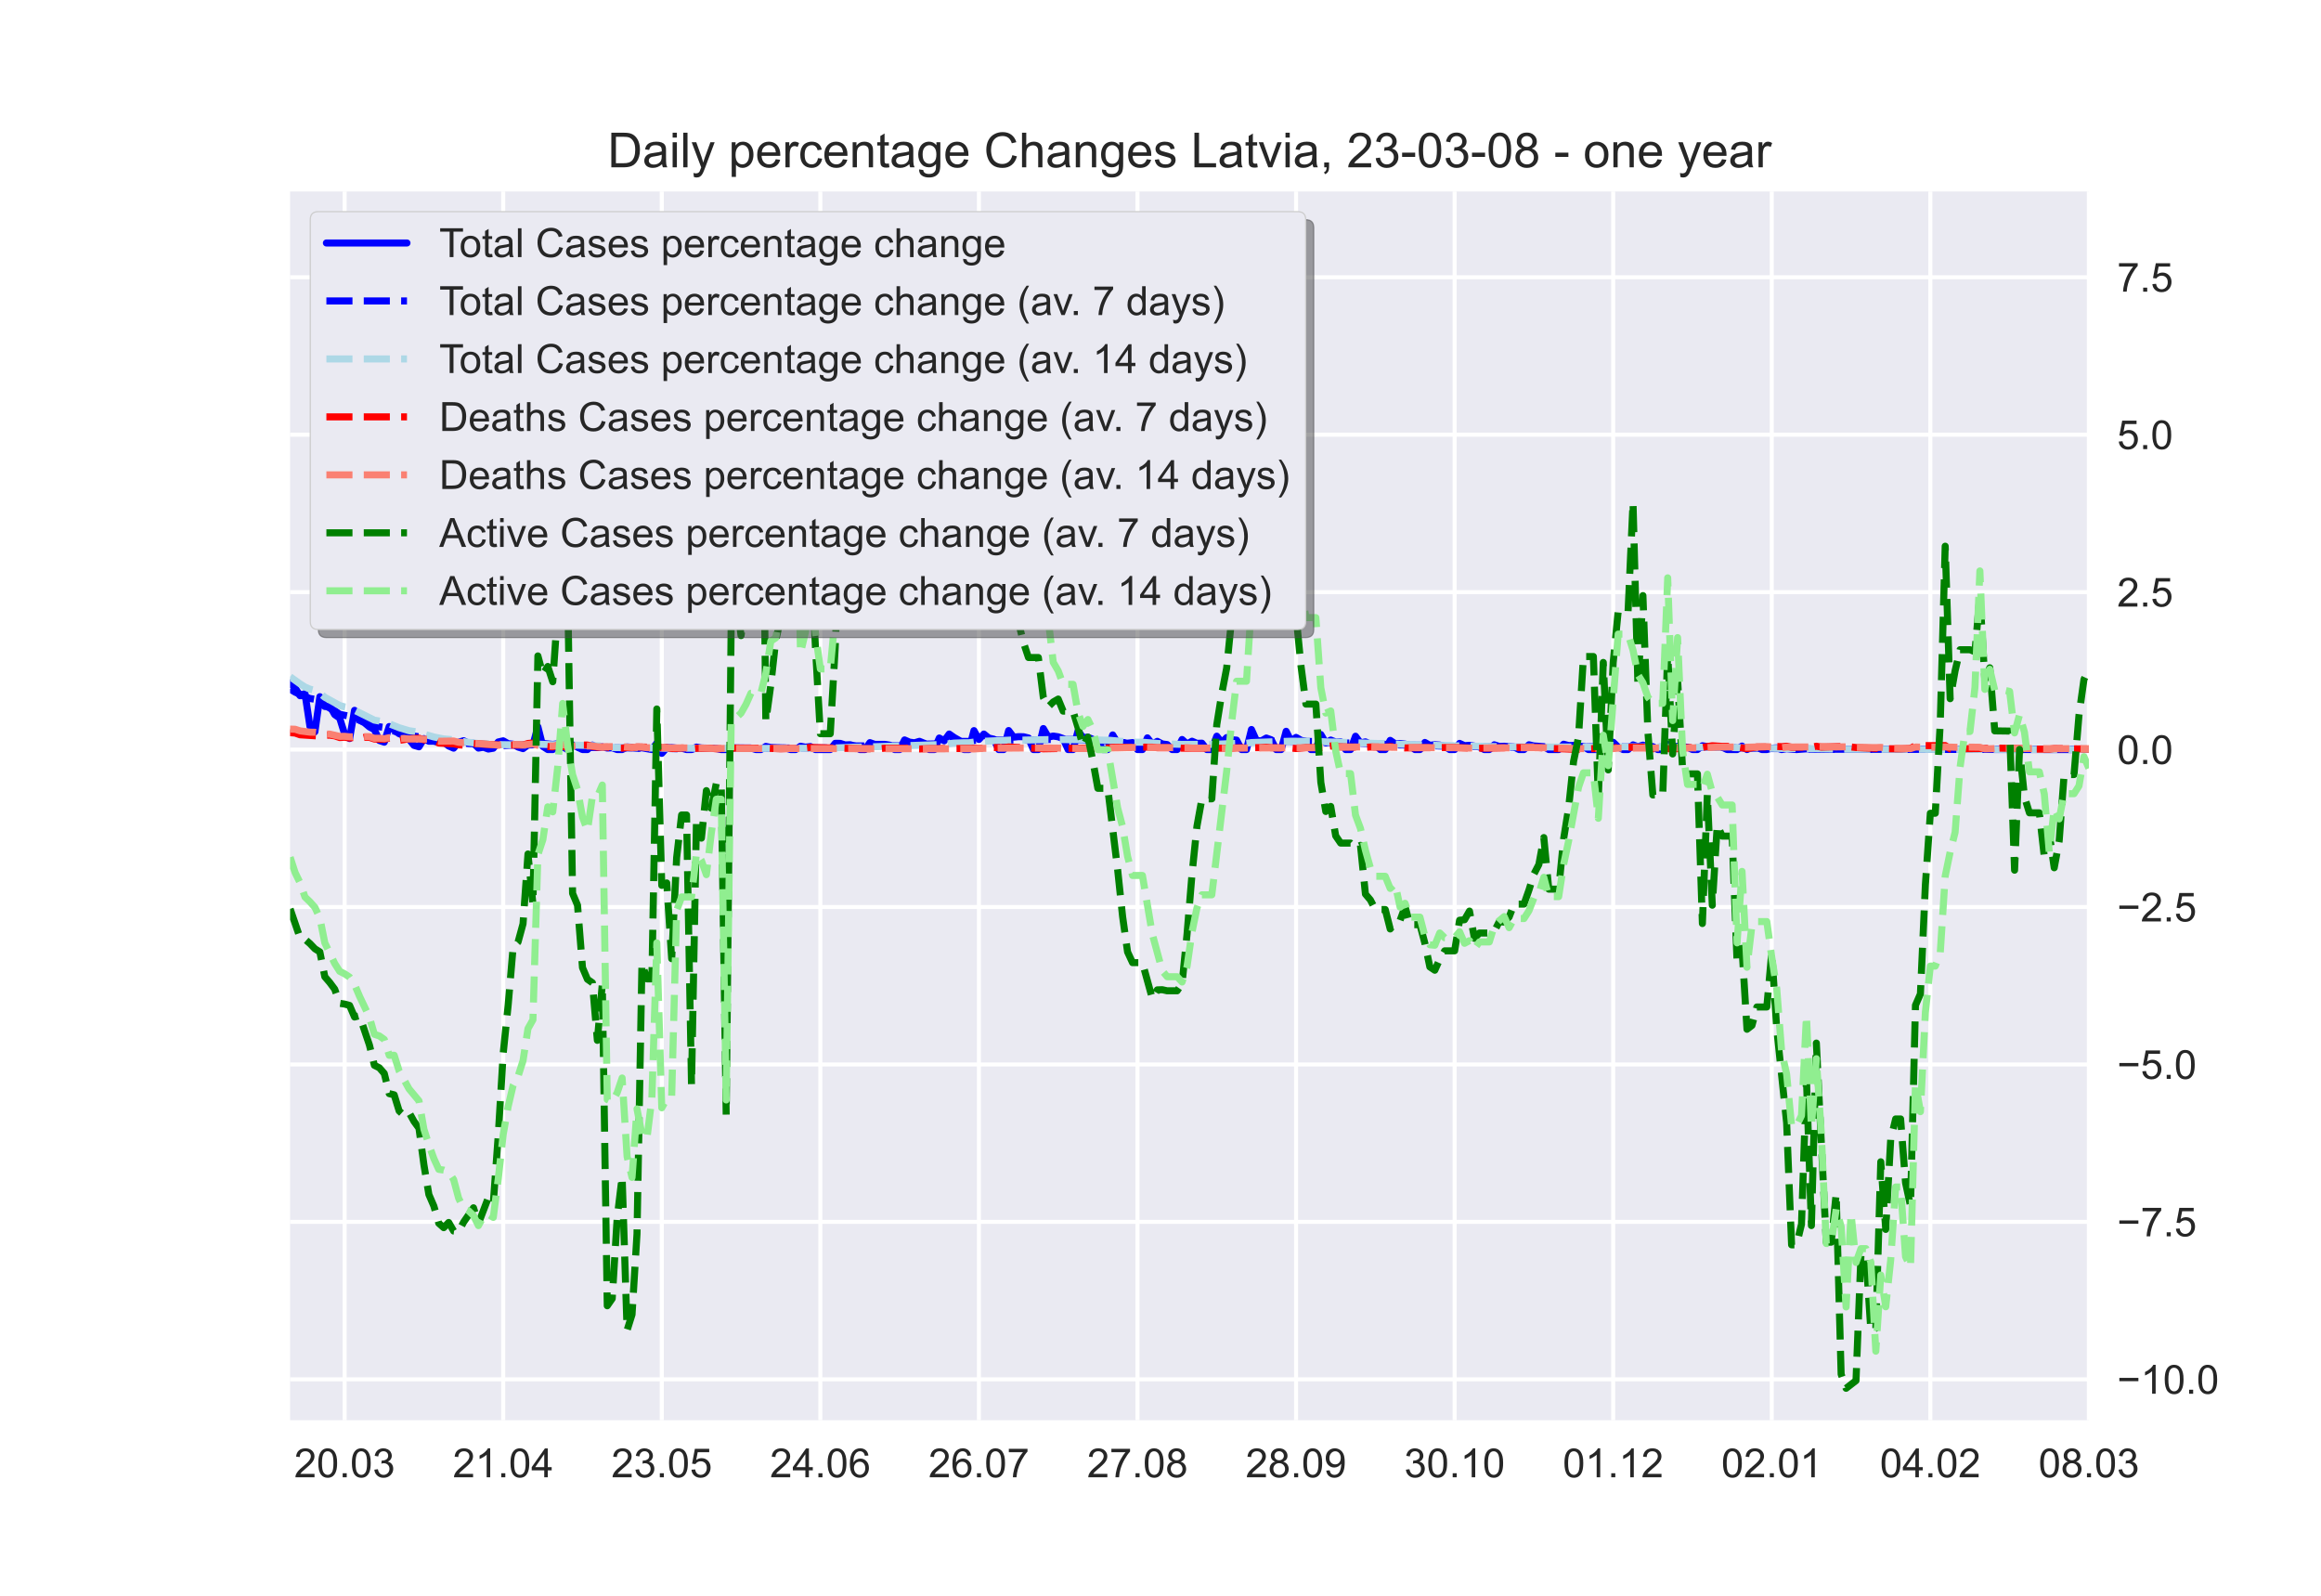
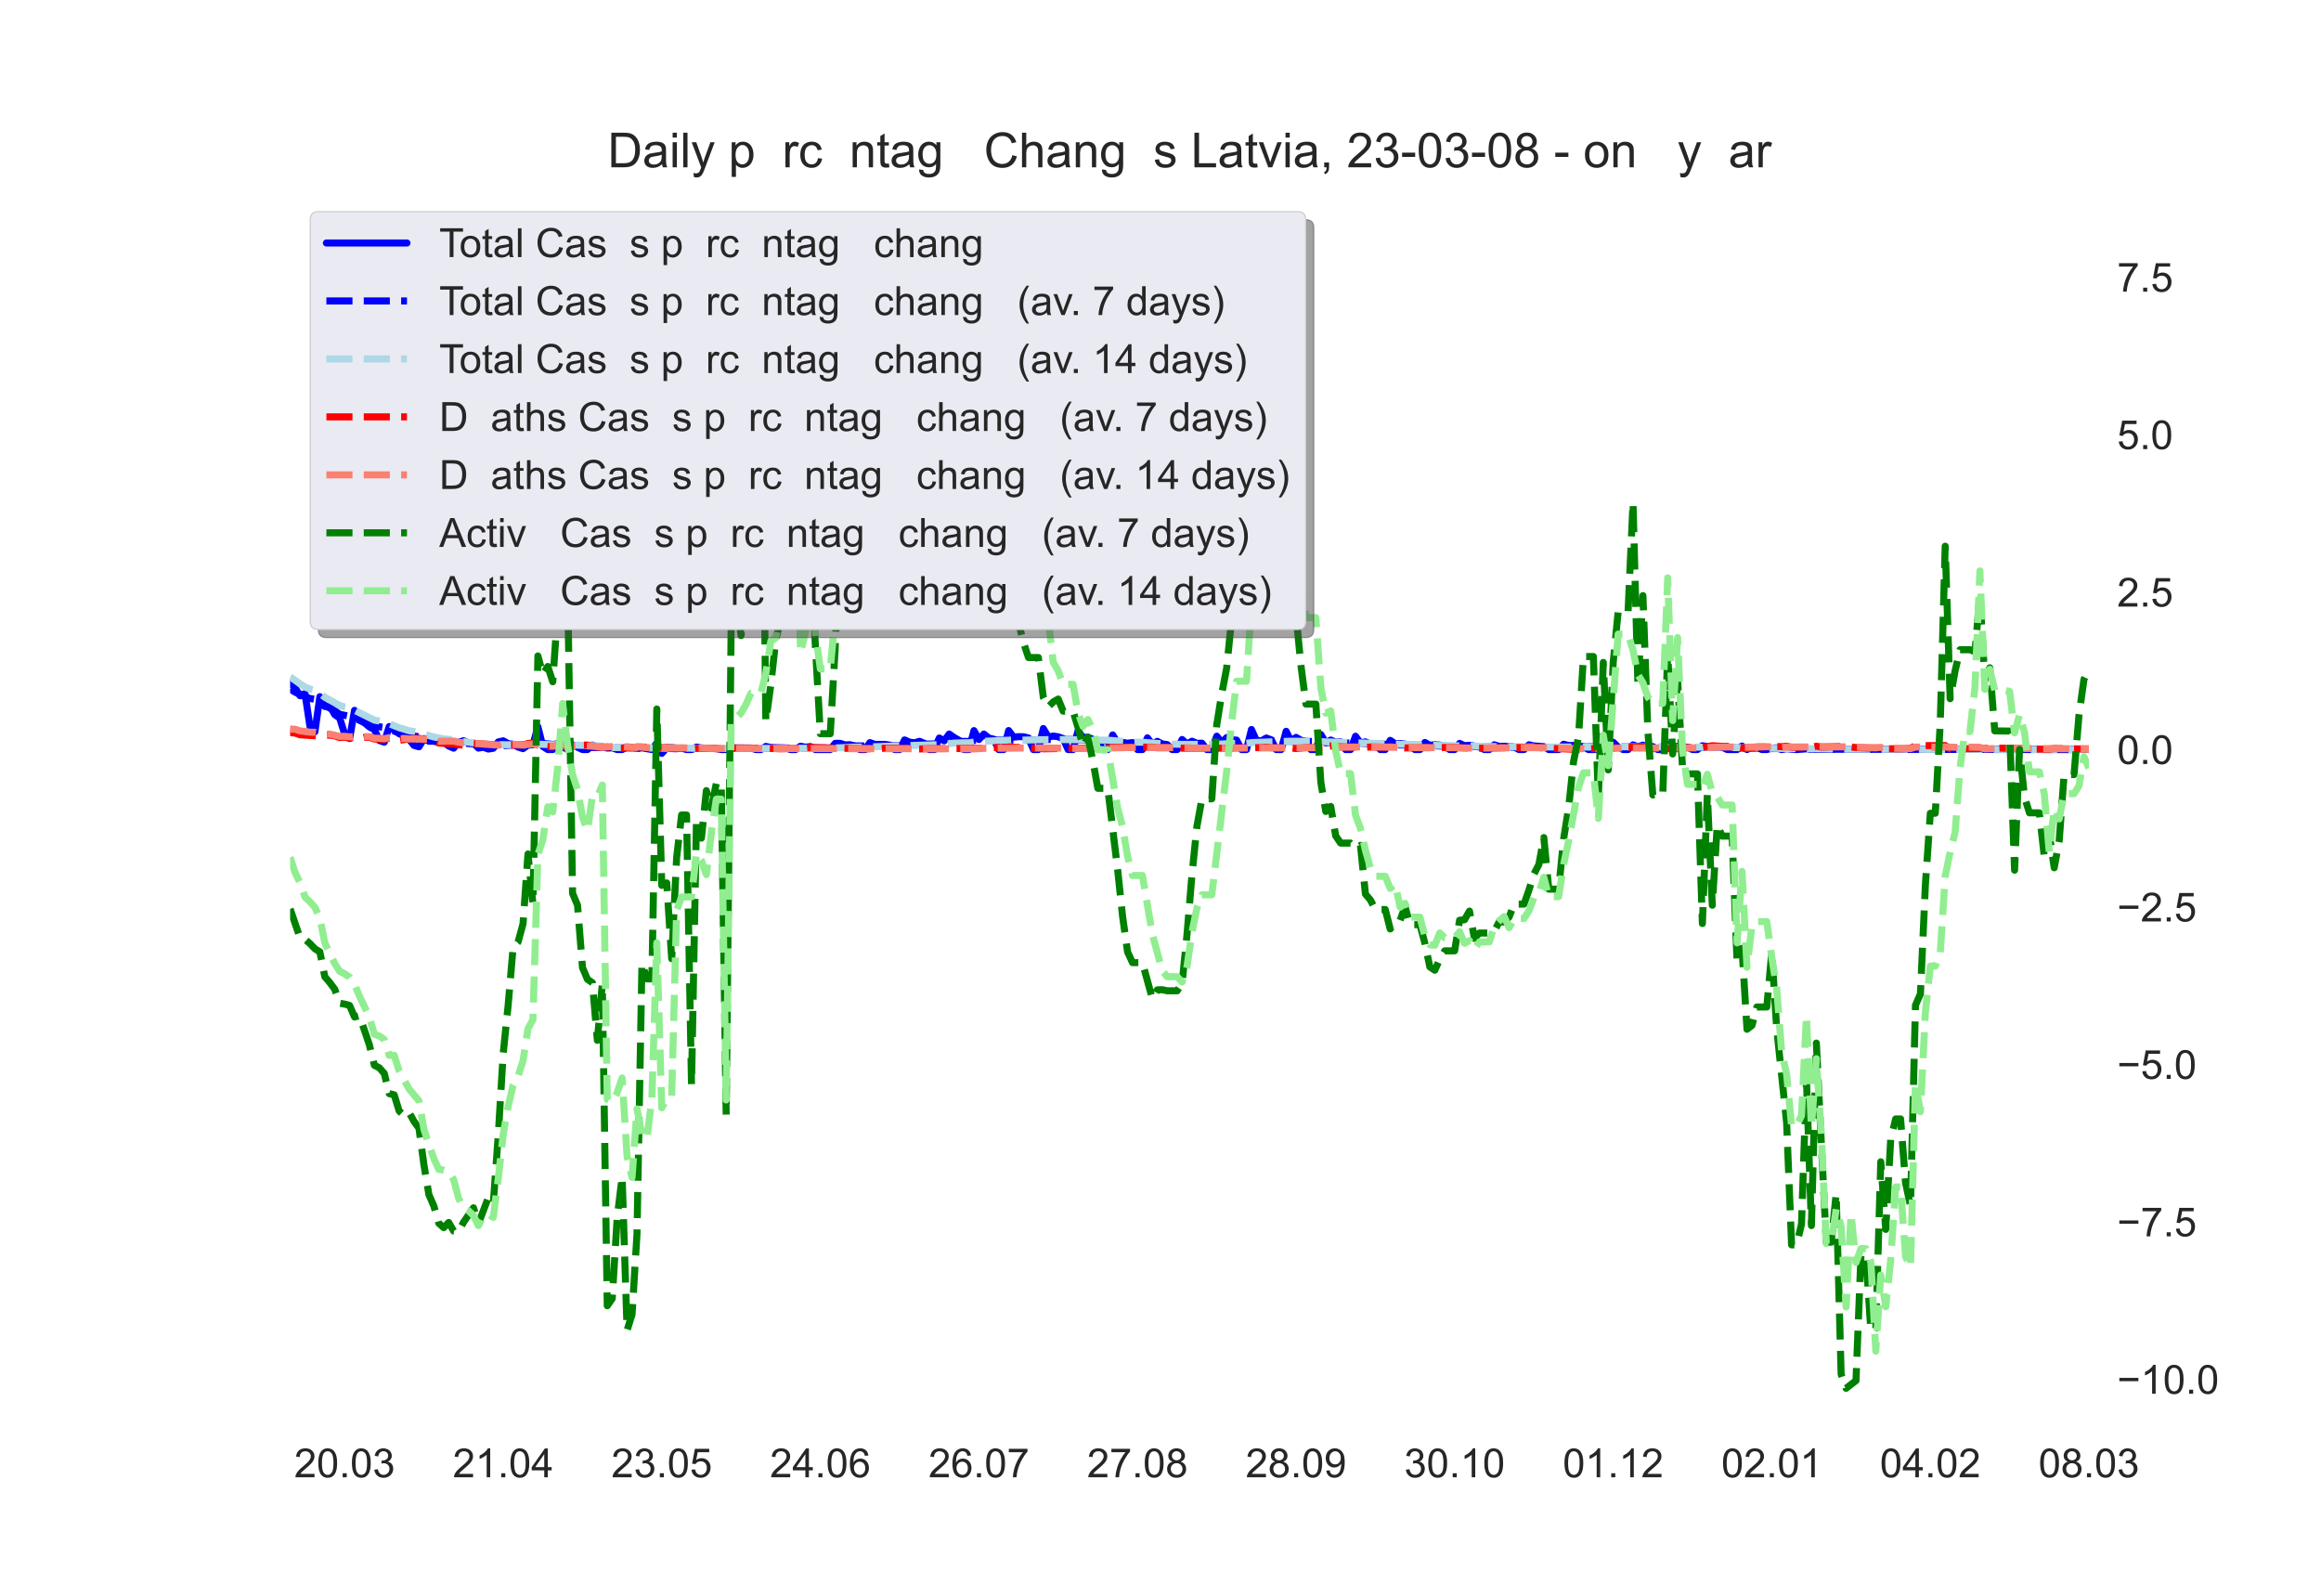
<svg xmlns="http://www.w3.org/2000/svg" xmlns:xlink="http://www.w3.org/1999/xlink" height="396pt" version="1.1" viewBox="0 0 576 396" width="576pt">
  <defs>
    <style type="text/css">*{stroke-linecap:butt;stroke-linejoin:round;}</style>
  </defs>
  <g id="figure_1">
    <g id="patch_1">
      <path d="M 0 396  L 576 396  L 576 0  L 0 0  z " style="fill:#ffffff;" />
    </g>
    <g id="axes_1">
      <g id="patch_2">
-         <path d="M 72 352.44  L 518.4 352.44  L 518.4 47.52  L 72 47.52  z " style="fill:#eaeaf2;" />
-       </g>
+         </g>
      <g id="matplotlib.axis_1">
        <g id="xtick_1">
          <g id="line2d_1">
            <path clip-path="url(#p4ad93653b9)" d="M 85.527 352.44  L 85.527 47.52  " style="fill:none;stroke:#ffffff;stroke-linecap:round;" />
          </g>
          <g id="line2d_2" />
          <g id="text_1">
            <g style="fill:#262626;" transform="translate(73.016 366.598)scale(0.1 -0.1)">
              <defs>
                <path d="M 50.344 8.453  L 50.344 0  L 3.031 0  Q 2.938 3.172 4.047 6.109  Q 5.859 10.938 9.828 15.625  Q 13.812 20.312 21.344 26.469  Q 33.016 36.031 37.109 41.625  Q 41.219 47.219 41.219 52.203  Q 41.219 57.422 37.469 61  Q 33.734 64.594 27.734 64.594  Q 21.391 64.594 17.578 60.781  Q 13.766 56.984 13.719 50.25  L 4.688 51.172  Q 5.609 61.281 11.656 66.578  Q 17.719 71.875 27.938 71.875  Q 38.234 71.875 44.234 66.156  Q 50.25 60.453 50.25 52  Q 50.25 47.703 48.484 43.547  Q 46.734 39.406 42.656 34.812  Q 38.578 30.219 29.109 22.219  Q 21.188 15.578 18.938 13.203  Q 16.703 10.844 15.234 8.453  z " id="ArialMT-50" />
                <path d="M 4.156 35.297  Q 4.156 48 6.766 55.734  Q 9.375 63.484 14.516 67.672  Q 19.672 71.875 27.484 71.875  Q 33.25 71.875 37.594 69.547  Q 41.938 67.234 44.766 62.859  Q 47.609 58.5 49.219 52.219  Q 50.828 45.953 50.828 35.297  Q 50.828 22.703 48.234 14.969  Q 45.656 7.234 40.5 3  Q 35.359 -1.219 27.484 -1.219  Q 17.141 -1.219 11.234 6.203  Q 4.156 15.141 4.156 35.297  z M 13.188 35.297  Q 13.188 17.672 17.312 11.828  Q 21.438 6 27.484 6  Q 33.547 6 37.672 11.859  Q 41.797 17.719 41.797 35.297  Q 41.797 52.984 37.672 58.781  Q 33.547 64.594 27.391 64.594  Q 21.344 64.594 17.719 59.469  Q 13.188 52.938 13.188 35.297  z " id="ArialMT-48" />
                <path d="M 9.078 0  L 9.078 10.016  L 19.094 10.016  L 19.094 0  z " id="ArialMT-46" />
                <path d="M 4.203 18.891  L 12.984 20.062  Q 14.5 12.594 18.141 9.297  Q 21.781 6 27 6  Q 33.203 6 37.469 10.297  Q 41.75 14.594 41.75 20.953  Q 41.75 27 37.797 30.922  Q 33.844 34.859 27.734 34.859  Q 25.25 34.859 21.531 33.891  L 22.516 41.609  Q 23.391 41.5 23.922 41.5  Q 29.547 41.5 34.031 44.422  Q 38.531 47.359 38.531 53.469  Q 38.531 58.297 35.25 61.469  Q 31.984 64.656 26.812 64.656  Q 21.688 64.656 18.266 61.422  Q 14.844 58.203 13.875 51.766  L 5.078 53.328  Q 6.688 62.156 12.391 67.016  Q 18.109 71.875 26.609 71.875  Q 32.469 71.875 37.391 69.359  Q 42.328 66.844 44.938 62.5  Q 47.562 58.156 47.562 53.266  Q 47.562 48.641 45.062 44.828  Q 42.578 41.016 37.703 38.766  Q 44.047 37.312 47.562 32.688  Q 51.078 28.078 51.078 21.141  Q 51.078 11.766 44.234 5.25  Q 37.406 -1.266 26.953 -1.266  Q 17.531 -1.266 11.297 4.344  Q 5.078 9.969 4.203 18.891  z " id="ArialMT-51" />
              </defs>
              <use xlink:href="#ArialMT-50" />
              <use x="55.615" xlink:href="#ArialMT-48" />
              <use x="111.23" xlink:href="#ArialMT-46" />
              <use x="139.014" xlink:href="#ArialMT-48" />
              <use x="194.629" xlink:href="#ArialMT-51" />
            </g>
          </g>
        </g>
        <g id="xtick_2">
          <g id="line2d_3">
            <path clip-path="url(#p4ad93653b9)" d="M 124.879 352.44  L 124.879 47.52  " style="fill:none;stroke:#ffffff;stroke-linecap:round;" />
          </g>
          <g id="line2d_4" />
          <g id="text_2">
            <g style="fill:#262626;" transform="translate(112.368 366.598)scale(0.1 -0.1)">
              <defs>
                <path d="M 37.25 0  L 28.469 0  L 28.469 56  Q 25.297 52.984 20.141 49.953  Q 14.984 46.922 10.891 45.406  L 10.891 53.906  Q 18.266 57.375 23.781 62.297  Q 29.297 67.234 31.594 71.875  L 37.25 71.875  z " id="ArialMT-49" />
                <path d="M 32.328 0  L 32.328 17.141  L 1.266 17.141  L 1.266 25.203  L 33.938 71.578  L 41.109 71.578  L 41.109 25.203  L 50.781 25.203  L 50.781 17.141  L 41.109 17.141  L 41.109 0  z M 32.328 25.203  L 32.328 57.469  L 9.906 25.203  z " id="ArialMT-52" />
              </defs>
              <use xlink:href="#ArialMT-50" />
              <use x="55.615" xlink:href="#ArialMT-49" />
              <use x="111.23" xlink:href="#ArialMT-46" />
              <use x="139.014" xlink:href="#ArialMT-48" />
              <use x="194.629" xlink:href="#ArialMT-52" />
            </g>
          </g>
        </g>
        <g id="xtick_3">
          <g id="line2d_5">
            <path clip-path="url(#p4ad93653b9)" d="M 164.231 352.44  L 164.231 47.52  " style="fill:none;stroke:#ffffff;stroke-linecap:round;" />
          </g>
          <g id="line2d_6" />
          <g id="text_3">
            <g style="fill:#262626;" transform="translate(151.72 366.598)scale(0.1 -0.1)">
              <defs>
                <path d="M 4.156 18.75  L 13.375 19.531  Q 14.406 12.797 18.141 9.391  Q 21.875 6 27.156 6  Q 33.5 6 37.891 10.781  Q 42.281 15.578 42.281 23.484  Q 42.281 31 38.062 35.344  Q 33.844 39.703 27 39.703  Q 22.75 39.703 19.328 37.766  Q 15.922 35.844 13.969 32.766  L 5.719 33.844  L 12.641 70.609  L 48.25 70.609  L 48.25 62.203  L 19.672 62.203  L 15.828 42.969  Q 22.266 47.469 29.344 47.469  Q 38.719 47.469 45.156 40.969  Q 51.609 34.469 51.609 24.266  Q 51.609 14.547 45.953 7.469  Q 39.062 -1.219 27.156 -1.219  Q 17.391 -1.219 11.203 4.25  Q 5.031 9.719 4.156 18.75  z " id="ArialMT-53" />
              </defs>
              <use xlink:href="#ArialMT-50" />
              <use x="55.615" xlink:href="#ArialMT-51" />
              <use x="111.23" xlink:href="#ArialMT-46" />
              <use x="139.014" xlink:href="#ArialMT-48" />
              <use x="194.629" xlink:href="#ArialMT-53" />
            </g>
          </g>
        </g>
        <g id="xtick_4">
          <g id="line2d_7">
            <path clip-path="url(#p4ad93653b9)" d="M 203.583 352.44  L 203.583 47.52  " style="fill:none;stroke:#ffffff;stroke-linecap:round;" />
          </g>
          <g id="line2d_8" />
          <g id="text_4">
            <g style="fill:#262626;" transform="translate(191.073 366.598)scale(0.1 -0.1)">
              <defs>
                <path d="M 49.75 54.047  L 41.016 53.375  Q 39.844 58.547 37.703 60.891  Q 34.125 64.656 28.906 64.656  Q 24.703 64.656 21.531 62.312  Q 17.391 59.281 14.984 53.469  Q 12.594 47.656 12.5 36.922  Q 15.672 41.75 20.266 44.094  Q 24.859 46.438 29.891 46.438  Q 38.672 46.438 44.844 39.969  Q 51.031 33.5 51.031 23.25  Q 51.031 16.5 48.125 10.719  Q 45.219 4.938 40.141 1.859  Q 35.062 -1.219 28.609 -1.219  Q 17.625 -1.219 10.688 6.859  Q 3.766 14.938 3.766 33.5  Q 3.766 54.25 11.422 63.672  Q 18.109 71.875 29.438 71.875  Q 37.891 71.875 43.281 67.141  Q 48.688 62.406 49.75 54.047  z M 13.875 23.188  Q 13.875 18.656 15.797 14.5  Q 17.719 10.359 21.188 8.172  Q 24.656 6 28.469 6  Q 34.031 6 38.031 10.484  Q 42.047 14.984 42.047 22.703  Q 42.047 30.125 38.078 34.391  Q 34.125 38.672 28.125 38.672  Q 22.172 38.672 18.016 34.391  Q 13.875 30.125 13.875 23.188  z " id="ArialMT-54" />
              </defs>
              <use xlink:href="#ArialMT-50" />
              <use x="55.615" xlink:href="#ArialMT-52" />
              <use x="111.23" xlink:href="#ArialMT-46" />
              <use x="139.014" xlink:href="#ArialMT-48" />
              <use x="194.629" xlink:href="#ArialMT-54" />
            </g>
          </g>
        </g>
        <g id="xtick_5">
          <g id="line2d_9">
            <path clip-path="url(#p4ad93653b9)" d="M 242.936 352.44  L 242.936 47.52  " style="fill:none;stroke:#ffffff;stroke-linecap:round;" />
          </g>
          <g id="line2d_10" />
          <g id="text_5">
            <g style="fill:#262626;" transform="translate(230.425 366.598)scale(0.1 -0.1)">
              <defs>
                <path d="M 4.734 62.203  L 4.734 70.656  L 51.078 70.656  L 51.078 63.812  Q 44.234 56.547 37.516 44.484  Q 30.812 32.422 27.156 19.672  Q 24.516 10.688 23.781 0  L 14.75 0  Q 14.891 8.453 18.062 20.406  Q 21.234 32.375 27.172 43.484  Q 33.109 54.594 39.797 62.203  z " id="ArialMT-55" />
              </defs>
              <use xlink:href="#ArialMT-50" />
              <use x="55.615" xlink:href="#ArialMT-54" />
              <use x="111.23" xlink:href="#ArialMT-46" />
              <use x="139.014" xlink:href="#ArialMT-48" />
              <use x="194.629" xlink:href="#ArialMT-55" />
            </g>
          </g>
        </g>
        <g id="xtick_6">
          <g id="line2d_11">
            <path clip-path="url(#p4ad93653b9)" d="M 282.288 352.44  L 282.288 47.52  " style="fill:none;stroke:#ffffff;stroke-linecap:round;" />
          </g>
          <g id="line2d_12" />
          <g id="text_6">
            <g style="fill:#262626;" transform="translate(269.777 366.598)scale(0.1 -0.1)">
              <defs>
                <path d="M 17.672 38.812  Q 12.203 40.828 9.562 44.531  Q 6.938 48.25 6.938 53.422  Q 6.938 61.234 12.547 66.547  Q 18.172 71.875 27.484 71.875  Q 36.859 71.875 42.578 66.422  Q 48.297 60.984 48.297 53.172  Q 48.297 48.188 45.672 44.5  Q 43.062 40.828 37.75 38.812  Q 44.344 36.672 47.781 31.875  Q 51.219 27.094 51.219 20.453  Q 51.219 11.281 44.719 5.031  Q 38.234 -1.219 27.641 -1.219  Q 17.047 -1.219 10.547 5.047  Q 4.047 11.328 4.047 20.703  Q 4.047 27.688 7.594 32.391  Q 11.141 37.109 17.672 38.812  z M 15.922 53.719  Q 15.922 48.641 19.188 45.406  Q 22.469 42.188 27.688 42.188  Q 32.766 42.188 36.016 45.375  Q 39.266 48.578 39.266 53.219  Q 39.266 58.062 35.906 61.359  Q 32.562 64.656 27.594 64.656  Q 22.562 64.656 19.234 61.422  Q 15.922 58.203 15.922 53.719  z M 13.094 20.656  Q 13.094 16.891 14.875 13.375  Q 16.656 9.859 20.172 7.922  Q 23.688 6 27.734 6  Q 34.031 6 38.125 10.047  Q 42.234 14.109 42.234 20.359  Q 42.234 26.703 38.016 30.859  Q 33.797 35.016 27.438 35.016  Q 21.234 35.016 17.156 30.906  Q 13.094 26.812 13.094 20.656  z " id="ArialMT-56" />
              </defs>
              <use xlink:href="#ArialMT-50" />
              <use x="55.615" xlink:href="#ArialMT-55" />
              <use x="111.23" xlink:href="#ArialMT-46" />
              <use x="139.014" xlink:href="#ArialMT-48" />
              <use x="194.629" xlink:href="#ArialMT-56" />
            </g>
          </g>
        </g>
        <g id="xtick_7">
          <g id="line2d_13">
            <path clip-path="url(#p4ad93653b9)" d="M 321.64 352.44  L 321.64 47.52  " style="fill:none;stroke:#ffffff;stroke-linecap:round;" />
          </g>
          <g id="line2d_14" />
          <g id="text_7">
            <g style="fill:#262626;" transform="translate(309.129 366.598)scale(0.1 -0.1)">
              <defs>
                <path d="M 5.469 16.547  L 13.922 17.328  Q 14.984 11.375 18.016 8.688  Q 21.047 6 25.781 6  Q 29.828 6 32.875 7.859  Q 35.938 9.719 37.891 12.812  Q 39.844 15.922 41.156 21.188  Q 42.484 26.469 42.484 31.938  Q 42.484 32.516 42.438 33.688  Q 39.797 29.5 35.234 26.875  Q 30.672 24.266 25.344 24.266  Q 16.453 24.266 10.297 30.703  Q 4.156 37.156 4.156 47.703  Q 4.156 58.594 10.578 65.234  Q 17 71.875 26.656 71.875  Q 33.641 71.875 39.422 68.109  Q 45.219 64.359 48.219 57.391  Q 51.219 50.438 51.219 37.25  Q 51.219 23.531 48.234 15.406  Q 45.266 7.281 39.375 3.031  Q 33.5 -1.219 25.594 -1.219  Q 17.188 -1.219 11.859 3.438  Q 6.547 8.109 5.469 16.547  z M 41.453 48.141  Q 41.453 55.719 37.422 60.156  Q 33.406 64.594 27.734 64.594  Q 21.875 64.594 17.531 59.812  Q 13.188 55.031 13.188 47.406  Q 13.188 40.578 17.312 36.297  Q 21.438 32.031 27.484 32.031  Q 33.594 32.031 37.516 36.297  Q 41.453 40.578 41.453 48.141  z " id="ArialMT-57" />
              </defs>
              <use xlink:href="#ArialMT-50" />
              <use x="55.615" xlink:href="#ArialMT-56" />
              <use x="111.23" xlink:href="#ArialMT-46" />
              <use x="139.014" xlink:href="#ArialMT-48" />
              <use x="194.629" xlink:href="#ArialMT-57" />
            </g>
          </g>
        </g>
        <g id="xtick_8">
          <g id="line2d_15">
            <path clip-path="url(#p4ad93653b9)" d="M 360.992 352.44  L 360.992 47.52  " style="fill:none;stroke:#ffffff;stroke-linecap:round;" />
          </g>
          <g id="line2d_16" />
          <g id="text_8">
            <g style="fill:#262626;" transform="translate(348.481 366.598)scale(0.1 -0.1)">
              <use xlink:href="#ArialMT-51" />
              <use x="55.615" xlink:href="#ArialMT-48" />
              <use x="111.23" xlink:href="#ArialMT-46" />
              <use x="139.014" xlink:href="#ArialMT-49" />
              <use x="194.629" xlink:href="#ArialMT-48" />
            </g>
          </g>
        </g>
        <g id="xtick_9">
          <g id="line2d_17">
            <path clip-path="url(#p4ad93653b9)" d="M 400.344 352.44  L 400.344 47.52  " style="fill:none;stroke:#ffffff;stroke-linecap:round;" />
          </g>
          <g id="line2d_18" />
          <g id="text_9">
            <g style="fill:#262626;" transform="translate(387.833 366.598)scale(0.1 -0.1)">
              <use xlink:href="#ArialMT-48" />
              <use x="55.615" xlink:href="#ArialMT-49" />
              <use x="111.23" xlink:href="#ArialMT-46" />
              <use x="139.014" xlink:href="#ArialMT-49" />
              <use x="194.629" xlink:href="#ArialMT-50" />
            </g>
          </g>
        </g>
        <g id="xtick_10">
          <g id="line2d_19">
            <path clip-path="url(#p4ad93653b9)" d="M 439.696 352.44  L 439.696 47.52  " style="fill:none;stroke:#ffffff;stroke-linecap:round;" />
          </g>
          <g id="line2d_20" />
          <g id="text_10">
            <g style="fill:#262626;" transform="translate(427.185 366.598)scale(0.1 -0.1)">
              <use xlink:href="#ArialMT-48" />
              <use x="55.615" xlink:href="#ArialMT-50" />
              <use x="111.23" xlink:href="#ArialMT-46" />
              <use x="139.014" xlink:href="#ArialMT-48" />
              <use x="194.629" xlink:href="#ArialMT-49" />
            </g>
          </g>
        </g>
        <g id="xtick_11">
          <g id="line2d_21">
            <path clip-path="url(#p4ad93653b9)" d="M 479.048 352.44  L 479.048 47.52  " style="fill:none;stroke:#ffffff;stroke-linecap:round;" />
          </g>
          <g id="line2d_22" />
          <g id="text_11">
            <g style="fill:#262626;" transform="translate(466.537 366.598)scale(0.1 -0.1)">
              <use xlink:href="#ArialMT-48" />
              <use x="55.615" xlink:href="#ArialMT-52" />
              <use x="111.23" xlink:href="#ArialMT-46" />
              <use x="139.014" xlink:href="#ArialMT-48" />
              <use x="194.629" xlink:href="#ArialMT-50" />
            </g>
          </g>
        </g>
        <g id="xtick_12">
          <g id="line2d_23">
            <path clip-path="url(#p4ad93653b9)" d="M 518.4 352.44  L 518.4 47.52  " style="fill:none;stroke:#ffffff;stroke-linecap:round;" />
          </g>
          <g id="line2d_24" />
          <g id="text_12">
            <g style="fill:#262626;" transform="translate(505.889 366.598)scale(0.1 -0.1)">
              <use xlink:href="#ArialMT-48" />
              <use x="55.615" xlink:href="#ArialMT-56" />
              <use x="111.23" xlink:href="#ArialMT-46" />
              <use x="139.014" xlink:href="#ArialMT-48" />
              <use x="194.629" xlink:href="#ArialMT-51" />
            </g>
          </g>
        </g>
      </g>
      <g id="matplotlib.axis_2">
        <g id="ytick_1">
          <g id="line2d_25">
            <path clip-path="url(#p4ad93653b9)" d="M 72 342.29  L 518.4 342.29  " style="fill:none;stroke:#ffffff;stroke-linecap:round;" />
          </g>
          <g id="line2d_26" />
          <g id="text_13">
            <g style="fill:#262626;" transform="translate(525.4 345.868)scale(0.1 -0.1)">
              <defs>
                <path d="M 52.828 31.203  L 5.562 31.203  L 5.562 39.406  L 52.828 39.406  z " id="ArialMT-8722" />
              </defs>
              <use xlink:href="#ArialMT-8722" />
              <use x="58.398" xlink:href="#ArialMT-49" />
              <use x="114.014" xlink:href="#ArialMT-48" />
              <use x="169.629" xlink:href="#ArialMT-46" />
              <use x="197.412" xlink:href="#ArialMT-48" />
            </g>
          </g>
        </g>
        <g id="ytick_2">
          <g id="line2d_27">
            <path clip-path="url(#p4ad93653b9)" d="M 72 303.22  L 518.4 303.22  " style="fill:none;stroke:#ffffff;stroke-linecap:round;" />
          </g>
          <g id="line2d_28" />
          <g id="text_14">
            <g style="fill:#262626;" transform="translate(525.4 306.799)scale(0.1 -0.1)">
              <use xlink:href="#ArialMT-8722" />
              <use x="58.398" xlink:href="#ArialMT-55" />
              <use x="114.014" xlink:href="#ArialMT-46" />
              <use x="141.797" xlink:href="#ArialMT-53" />
            </g>
          </g>
        </g>
        <g id="ytick_3">
          <g id="line2d_29">
            <path clip-path="url(#p4ad93653b9)" d="M 72 264.151  L 518.4 264.151  " style="fill:none;stroke:#ffffff;stroke-linecap:round;" />
          </g>
          <g id="line2d_30" />
          <g id="text_15">
            <g style="fill:#262626;" transform="translate(525.4 267.73)scale(0.1 -0.1)">
              <use xlink:href="#ArialMT-8722" />
              <use x="58.398" xlink:href="#ArialMT-53" />
              <use x="114.014" xlink:href="#ArialMT-46" />
              <use x="141.797" xlink:href="#ArialMT-48" />
            </g>
          </g>
        </g>
        <g id="ytick_4">
          <g id="line2d_31">
            <path clip-path="url(#p4ad93653b9)" d="M 72 225.081  L 518.4 225.081  " style="fill:none;stroke:#ffffff;stroke-linecap:round;" />
          </g>
          <g id="line2d_32" />
          <g id="text_16">
            <g style="fill:#262626;" transform="translate(525.4 228.66)scale(0.1 -0.1)">
              <use xlink:href="#ArialMT-8722" />
              <use x="58.398" xlink:href="#ArialMT-50" />
              <use x="114.014" xlink:href="#ArialMT-46" />
              <use x="141.797" xlink:href="#ArialMT-53" />
            </g>
          </g>
        </g>
        <g id="ytick_5">
          <g id="line2d_33">
            <path clip-path="url(#p4ad93653b9)" d="M 72 186.012  L 518.4 186.012  " style="fill:none;stroke:#ffffff;stroke-linecap:round;" />
          </g>
          <g id="line2d_34" />
          <g id="text_17">
            <g style="fill:#262626;" transform="translate(525.4 189.591)scale(0.1 -0.1)">
              <use xlink:href="#ArialMT-48" />
              <use x="55.615" xlink:href="#ArialMT-46" />
              <use x="83.398" xlink:href="#ArialMT-48" />
            </g>
          </g>
        </g>
        <g id="ytick_6">
          <g id="line2d_35">
            <path clip-path="url(#p4ad93653b9)" d="M 72 146.943  L 518.4 146.943  " style="fill:none;stroke:#ffffff;stroke-linecap:round;" />
          </g>
          <g id="line2d_36" />
          <g id="text_18">
            <g style="fill:#262626;" transform="translate(525.4 150.521)scale(0.1 -0.1)">
              <use xlink:href="#ArialMT-50" />
              <use x="55.615" xlink:href="#ArialMT-46" />
              <use x="83.398" xlink:href="#ArialMT-53" />
            </g>
          </g>
        </g>
        <g id="ytick_7">
          <g id="line2d_37">
            <path clip-path="url(#p4ad93653b9)" d="M 72 107.873  L 518.4 107.873  " style="fill:none;stroke:#ffffff;stroke-linecap:round;" />
          </g>
          <g id="line2d_38" />
          <g id="text_19">
            <g style="fill:#262626;" transform="translate(525.4 111.452)scale(0.1 -0.1)">
              <use xlink:href="#ArialMT-53" />
              <use x="55.615" xlink:href="#ArialMT-46" />
              <use x="83.398" xlink:href="#ArialMT-48" />
            </g>
          </g>
        </g>
        <g id="ytick_8">
          <g id="line2d_39">
            <path clip-path="url(#p4ad93653b9)" d="M 72 68.804  L 518.4 68.804  " style="fill:none;stroke:#ffffff;stroke-linecap:round;" />
          </g>
          <g id="line2d_40" />
          <g id="text_20">
            <g style="fill:#262626;" transform="translate(525.4 72.383)scale(0.1 -0.1)">
              <use xlink:href="#ArialMT-55" />
              <use x="55.615" xlink:href="#ArialMT-46" />
              <use x="83.398" xlink:href="#ArialMT-53" />
            </g>
          </g>
        </g>
      </g>
      <g id="line2d_41">
        <path clip-path="url(#p4ad93653b9)" d="M 72 169.464  L 73.23 170.695  L 74.46 172.647  L 75.689 172.102  L 76.919 180.25  L 78.149 181.597  L 79.379 172.891  L 80.608 175.316  L 81.838 175.151  L 83.068 177.341  L 84.298 178.183  L 85.527 182.137  L 86.757 183.272  L 87.987 176.278  L 89.217 178.713  L 90.446 179.359  L 91.676 180.394  L 92.906 181.03  L 94.136 183.761  L 95.365 184.174  L 96.595 180.292  L 99.055 182.08  L 100.284 182.507  L 101.514 183.447  L 102.744 184.973  L 103.974 185.325  L 105.203 183.285  L 106.433 183.943  L 107.663 183.932  L 108.893 184.152  L 110.122 184.162  L 111.352 185.127  L 112.582 185.664  L 113.812 184.2  L 115.041 183.814  L 116.271 184.447  L 117.501 184.437  L 118.731 185.645  L 119.96 185.437  L 121.19 185.883  L 122.42 185.681  L 123.65 184.12  L 124.879 183.838  L 126.109 184.546  L 127.339 184.68  L 128.569 185.396  L 129.798 185.777  L 131.028 184.882  L 132.258 184.839  L 133.488 180.365  L 134.717 185.23  L 135.947 186.012  L 137.177 186.012  L 138.407 184.656  L 140.866 186.012  L 142.096 184.831  L 144.555 186.012  L 145.785 186.012  L 147.015 184.895  L 148.245 185.46  L 149.474 185.356  L 150.704 185.637  L 151.934 185.578  L 153.164 186.012  L 154.393 186.012  L 155.623 185.37  L 156.853 185.437  L 158.083 185.702  L 159.312 185.579  L 161.772 186.012  L 163.002 184.419  L 164.231 186.952  L 165.461 185.566  L 166.691 185.517  L 167.921 185.653  L 169.15 185.657  L 170.38 186.012  L 171.61 186.012  L 172.84 185.391  L 174.069 185.62  L 176.529 185.68  L 177.759 185.739  L 178.988 186.012  L 180.218 186.012  L 181.448 185.48  L 182.678 185.607  L 186.367 185.626  L 187.597 186.012  L 188.826 186.012  L 190.056 185.227  L 191.286 185.487  L 194.975 185.625  L 196.205 186.012  L 197.435 186.012  L 198.664 185.183  L 199.894 185.417  L 201.124 185.263  L 202.354 186.012  L 206.043 186.012  L 207.273 184.46  L 208.502 184.467  L 209.732 184.857  L 210.962 184.805  L 212.192 185.148  L 213.421 186.012  L 214.651 186.012  L 215.881 184.287  L 217.111 184.724  L 219.57 184.719  L 220.8 184.904  L 222.03 186.012  L 223.26 186.012  L 224.489 183.619  L 225.719 184.163  L 226.949 184.327  L 228.179 183.96  L 229.408 184.461  L 230.638 186.012  L 231.868 186.012  L 233.098 183.145  L 234.327 183.835  L 235.557 182.153  L 236.787 183.013  L 238.017 183.718  L 239.246 186.012  L 240.476 186.012  L 241.706 181.309  L 242.936 183.512  L 244.165 182.161  L 245.395 183.146  L 246.625 183.431  L 247.855 186.012  L 249.084 186.012  L 250.314 181.288  L 251.544 182.929  L 252.774 182.809  L 254.003 182.83  L 255.233 183.128  L 256.463 186.012  L 257.693 186.012  L 258.922 180.794  L 260.152 182.917  L 261.382 182.656  L 262.612 182.844  L 263.841 183.277  L 265.071 186.012  L 266.301 186.012  L 267.531 181.381  L 268.76 183.043  L 269.99 182.948  L 272.45 184  L 273.679 186.012  L 274.909 186.012  L 276.139 182.376  L 277.369 184.408  L 278.598 184.31  L 279.828 184.428  L 281.058 184.275  L 282.288 186.012  L 283.517 186.012  L 284.747 183.106  L 285.977 184.655  L 287.207 183.965  L 288.436 184.613  L 289.666 184.769  L 290.896 186.012  L 292.126 186.012  L 293.355 183.512  L 294.585 184.635  L 295.815 183.935  L 297.045 184.468  L 298.274 184.422  L 299.504 186.012  L 300.734 186.012  L 301.964 182.688  L 303.193 184.254  L 304.423 183.036  L 305.653 183.577  L 306.883 183.666  L 308.112 186.012  L 309.342 186.012  L 310.572 181.031  L 311.802 183.773  L 313.031 183.858  L 314.261 183.146  L 315.491 183.586  L 316.721 186.012  L 317.95 186.012  L 319.18 181.474  L 320.41 183.93  L 321.64 182.986  L 322.869 183.696  L 324.099 183.988  L 325.329 186.012  L 326.559 186.012  L 327.788 182.264  L 329.018 184.351  L 330.248 183.648  L 331.478 184.14  L 332.707 184.085  L 333.937 186.012  L 335.167 186.012  L 336.397 182.704  L 337.626 184.373  L 338.856 184.095  L 340.086 184.672  L 341.316 184.632  L 342.545 186.012  L 343.775 186.012  L 345.005 183.726  L 346.235 184.569  L 347.464 184.494  L 348.694 184.654  L 349.924 184.98  L 351.154 186.012  L 352.383 186.012  L 353.613 184.244  L 354.843 184.956  L 356.073 184.804  L 357.302 184.89  L 358.532 185.197  L 359.762 186.012  L 360.992 186.012  L 362.221 184.476  L 363.451 185.039  L 364.681 184.954  L 367.14 185.365  L 368.37 186.012  L 369.6 186.012  L 370.83 184.828  L 372.06 185.222  L 373.289 185.183  L 375.749 185.378  L 376.979 186.012  L 378.208 186.012  L 379.438 184.82  L 380.668 185.108  L 383.127 185.278  L 384.357 186.012  L 386.817 186.012  L 388.046 184.682  L 389.276 185.011  L 390.506 184.977  L 392.965 185.268  L 394.195 186.012  L 396.655 186.012  L 397.884 183.793  L 399.114 186.012  L 400.344 184.195  L 401.574 185.383  L 402.803 186.012  L 404.033 186.012  L 405.263 184.848  L 406.493 185.279  L 407.722 184.909  L 408.952 185.268  L 410.182 185.275  L 411.412 186.012  L 412.641 186.012  L 413.871 184.723  L 415.101 185.262  L 416.331 185.201  L 418.79 185.438  L 420.02 186.012  L 421.25 186.012  L 422.479 185.068  L 423.709 185.252  L 424.939 185.187  L 426.169 185.468  L 427.398 185.424  L 428.628 186.012  L 431.088 186.012  L 432.317 185.141  L 433.547 186.012  L 434.777 185.429  L 436.007 185.428  L 437.236 186.012  L 438.466 186.012  L 439.696 185.665  L 440.926 185.59  L 442.155 186.012  L 443.385 185.76  L 445.845 186.012  L 448.304 185.828  L 450.764 185.933  L 514.711 186.012  L 515.94 185.905  L 518.4 185.948  L 518.4 185.948  " style="fill:none;stroke:#0000ff;stroke-linecap:round;stroke-width:1.75;" />
      </g>
      <g id="line2d_42">
        <path clip-path="url(#p4ad93653b9)" d="M 72 170.992  L 73.23 171.755  L 75.689 172.88  L 76.919 173.335  L 78.149 173.53  L 79.379 174.235  L 80.608 175.071  L 83.068 176.378  L 84.298 177.247  L 86.757 177.756  L 92.906 180.169  L 95.365 180.53  L 96.595 181.103  L 101.514 182.495  L 103.974 182.833  L 106.433 183.651  L 108.893 184.151  L 111.352 184.275  L 117.501 184.55  L 118.731 184.762  L 121.19 184.838  L 122.42 185.049  L 123.65 185.093  L 127.339 184.884  L 129.798 184.862  L 131.028 184.748  L 132.258 184.851  L 133.488 184.355  L 137.177 184.731  L 138.407 184.571  L 140.866 184.796  L 142.096 185.434  L 148.245 185.52  L 149.474 185.426  L 151.934 185.564  L 156.853 185.629  L 160.542 185.699  L 161.772 185.699  L 163.002 185.472  L 164.231 185.698  L 171.61 185.91  L 172.84 185.687  L 188.826 185.706  L 194.975 185.623  L 207.273 185.598  L 212.192 185.109  L 223.26 185.056  L 229.408 184.651  L 233.098 184.583  L 234.327 184.536  L 235.557 184.226  L 238.017 183.984  L 240.476 183.984  L 241.706 183.722  L 244.165 183.677  L 249.084 183.655  L 257.693 183.572  L 260.152 183.5  L 266.301 183.502  L 272.45 183.832  L 274.909 183.832  L 281.058 184.546  L 284.747 184.65  L 290.896 184.733  L 300.734 184.714  L 306.883 184.178  L 309.342 184.178  L 310.572 183.941  L 311.802 183.872  L 313.031 183.99  L 315.491 183.917  L 326.559 184.014  L 330.248 184.282  L 332.707 184.359  L 337.626 184.425  L 347.464 184.874  L 352.383 184.921  L 357.302 185.128  L 367.14 185.293  L 373.289 185.402  L 389.276 185.456  L 395.425 185.299  L 396.655 185.489  L 397.884 185.315  L 399.114 185.463  L 400.344 185.329  L 404.033 185.346  L 405.263 185.179  L 406.493 185.392  L 407.722 185.234  L 408.952 185.387  L 416.331 185.393  L 429.858 185.489  L 431.088 185.624  L 432.317 185.608  L 433.547 185.726  L 443.385 185.783  L 445.845 185.852  L 450.764 185.901  L 458.142 185.945  L 487.656 185.969  L 518.4 185.967  L 518.4 185.967  " style="fill:none;stroke:#0000ff;stroke-dasharray:6.475,2.8;stroke-dashoffset:0;stroke-width:1.75;" />
      </g>
      <g id="line2d_43">
        <path clip-path="url(#p4ad93653b9)" d="M 72 167.95  L 74.46 169.701  L 75.689 170.488  L 76.919 171.017  L 78.149 171.324  L 79.379 172.014  L 80.608 173.031  L 84.298 175.064  L 85.527 175.426  L 86.757 175.643  L 92.906 178.708  L 95.365 179.143  L 97.825 180.092  L 99.055 180.587  L 101.514 181.332  L 103.974 181.681  L 105.203 182.182  L 107.663 182.882  L 110.122 183.374  L 112.582 183.578  L 115.041 184.044  L 118.731 184.507  L 121.19 184.581  L 122.42 184.752  L 131.028 184.899  L 132.258 184.972  L 133.488 184.68  L 137.177 184.804  L 139.636 184.688  L 142.096 184.894  L 147.015 185.033  L 149.474 185.111  L 150.704 185.488  L 161.772 185.632  L 163.002 185.518  L 164.231 185.665  L 188.826 185.715  L 204.813 185.662  L 207.273 185.608  L 212.192 185.405  L 215.881 185.341  L 230.638 184.853  L 233.098 184.772  L 234.327 184.708  L 236.787 184.402  L 239.246 184.317  L 240.476 184.317  L 241.706 184.152  L 244.165 183.951  L 251.544 183.622  L 254.003 183.656  L 260.152 183.534  L 263.841 183.537  L 271.22 183.605  L 273.679 183.667  L 274.909 183.667  L 281.058 184.189  L 283.517 184.189  L 288.436 184.585  L 293.355 184.721  L 300.734 184.723  L 305.653 184.524  L 308.112 184.446  L 309.342 184.446  L 310.572 184.269  L 316.721 184.047  L 320.41 183.937  L 326.559 183.965  L 329.018 184.095  L 331.478 184.151  L 354.843 184.934  L 359.762 185.04  L 363.451 185.127  L 375.749 185.355  L 395.425 185.395  L 396.655 185.48  L 397.884 185.386  L 399.114 185.445  L 402.803 185.322  L 424.939 185.431  L 443.385 185.751  L 447.074 185.781  L 450.764 185.818  L 458.142 185.929  L 487.656 185.971  L 518.4 185.973  L 518.4 185.973  " style="fill:none;stroke:#add8e6;stroke-dasharray:6.475,2.8;stroke-dashoffset:0;stroke-width:1.75;" />
      </g>
      <g id="line2d_44">
        <path clip-path="url(#p4ad93653b9)" d="M 72 181.819  L 73.23 181.914  L 74.46 182.346  L 79.379 182.664  L 80.608 182.469  L 81.838 182.436  L 83.068 182.608  L 84.298 183.029  L 85.527 182.949  L 86.757 183.156  L 87.987 182.957  L 89.217 183.251  L 90.446 182.976  L 91.676 182.981  L 92.906 183.389  L 95.365 183.473  L 96.595 183.157  L 97.825 183.204  L 99.055 183.732  L 101.514 183.34  L 103.974 183.184  L 105.203 183.589  L 106.433 183.673  L 107.663 183.874  L 108.893 184.392  L 112.582 184.593  L 113.812 184.831  L 115.041 184.911  L 116.271 184.637  L 117.501 184.521  L 123.65 184.877  L 124.879 184.84  L 126.109 184.919  L 129.798 184.881  L 131.028 184.493  L 132.258 184.378  L 133.488 185.079  L 137.177 185.351  L 138.407 185.002  L 139.636 185.159  L 140.866 185.586  L 143.326 184.89  L 145.785 184.89  L 147.015 185.239  L 148.245 185.433  L 149.474 185.356  L 150.704 185.395  L 151.934 185.665  L 154.393 185.665  L 155.623 185.511  L 156.853 185.55  L 158.083 185.358  L 161.772 185.435  L 163.002 185.243  L 164.231 185.55  L 165.461 185.512  L 166.691 185.743  L 167.921 185.743  L 169.15 185.628  L 170.38 185.628  L 171.61 185.82  L 172.84 185.705  L 175.299 185.705  L 176.529 185.705  L 177.759 185.82  L 181.448 185.744  L 182.678 185.629  L 190.056 185.668  L 193.745 185.821  L 196.205 185.744  L 198.664 185.744  L 201.124 185.477  L 214.651 185.821  L 218.34 185.783  L 219.57 185.669  L 225.719 185.669  L 226.949 185.822  L 228.179 185.86  L 230.638 185.784  L 244.165 185.708  L 246.625 185.519  L 249.084 185.519  L 250.314 185.367  L 256.463 185.671  L 257.693 185.671  L 258.922 185.823  L 265.071 185.709  L 269.99 185.634  L 273.679 185.597  L 274.909 185.597  L 276.139 185.446  L 285.977 185.41  L 287.207 185.561  L 292.126 185.561  L 293.355 185.674  L 305.653 185.675  L 306.883 185.563  L 313.031 185.526  L 314.261 185.451  L 315.491 185.564  L 320.41 185.638  L 321.64 185.751  L 324.099 185.527  L 326.559 185.527  L 330.248 185.118  L 331.478 185.305  L 338.856 185.455  L 340.086 185.381  L 343.775 185.418  L 345.005 185.27  L 348.694 185.605  L 359.762 185.495  L 363.451 185.569  L 365.911 185.717  L 376.979 185.497  L 381.898 185.534  L 385.587 185.755  L 388.046 185.828  L 390.506 185.939  L 400.344 185.609  L 401.574 185.462  L 407.722 185.426  L 410.182 185.793  L 416.331 185.793  L 418.79 185.537  L 422.479 185.464  L 424.939 185.064  L 427.398 185.211  L 429.858 185.211  L 433.547 185.794  L 436.007 185.358  L 438.466 185.358  L 439.696 185.213  L 442.155 185.286  L 443.385 185.178  L 444.615 185.433  L 449.534 185.433  L 450.764 185.18  L 451.993 185.398  L 458.142 185.218  L 460.602 185.508  L 463.061 185.616  L 467.98 185.796  L 471.669 185.832  L 474.129 185.724  L 475.359 185.042  L 482.737 185.007  L 483.967 185.833  L 493.805 185.726  L 496.264 185.655  L 502.413 185.762  L 503.643 185.905  L 508.562 185.905  L 509.792 185.762  L 518.4 185.869  L 518.4 185.869  " style="fill:none;stroke:#ff0000;stroke-dasharray:6.475,2.8;stroke-dashoffset:0;stroke-width:1.75;" />
      </g>
      <g id="line2d_45">
        <path clip-path="url(#p4ad93653b9)" d="M 72 180.933  L 73.23 180.967  L 74.46 181.37  L 76.919 181.692  L 78.149 181.72  L 80.608 182.144  L 81.838 182.175  L 84.298 182.737  L 85.527 182.719  L 86.757 182.846  L 91.676 182.795  L 92.906 183.209  L 94.136 183.19  L 95.365 183.314  L 96.595 183.057  L 99.055 183.354  L 100.284 183.239  L 101.514 183.365  L 106.433 183.439  L 107.663 183.803  L 108.893 183.945  L 112.582 183.889  L 113.812 184.21  L 115.041 184.292  L 116.271 184.255  L 117.501 184.456  L 123.65 184.894  L 124.879 184.739  L 128.569 184.76  L 129.798 184.839  L 132.258 184.628  L 133.488 184.959  L 135.947 185.116  L 137.177 185.136  L 139.636 184.826  L 142.096 185.139  L 143.326 185.043  L 145.785 185.121  L 147.015 185.121  L 149.474 185.471  L 150.704 185.297  L 154.393 185.278  L 156.853 185.491  L 158.083 185.357  L 159.312 185.376  L 160.542 185.55  L 174.069 185.628  L 176.529 185.724  L 240.476 185.822  L 241.706 185.86  L 244.165 185.708  L 257.693 185.595  L 266.301 185.69  L 268.76 185.747  L 271.22 185.653  L 277.369 185.578  L 281.058 185.484  L 294.585 185.542  L 295.815 185.636  L 300.734 185.636  L 303.193 185.712  L 308.112 185.637  L 326.559 185.545  L 332.707 185.435  L 337.626 185.361  L 338.856 185.287  L 342.545 185.38  L 346.235 185.456  L 351.154 185.512  L 360.992 185.55  L 363.451 185.643  L 380.668 185.534  L 383.127 185.552  L 385.587 185.626  L 390.506 185.736  L 397.884 185.847  L 399.114 185.865  L 401.574 185.664  L 422.479 185.592  L 426.169 185.41  L 429.858 185.374  L 433.547 185.429  L 438.466 185.285  L 440.926 185.431  L 442.155 185.54  L 443.385 185.377  L 449.534 185.36  L 450.764 185.233  L 455.683 185.361  L 458.142 185.326  L 459.372 185.29  L 460.602 185.453  L 465.521 185.525  L 466.75 185.471  L 469.21 185.67  L 471.669 185.724  L 474.129 185.76  L 475.359 185.383  L 480.278 185.419  L 482.737 185.365  L 485.197 185.437  L 488.886 185.402  L 491.345 185.438  L 492.575 185.851  L 496.264 185.726  L 518.4 185.816  L 518.4 185.816  " style="fill:none;stroke:#fa8072;stroke-dasharray:6.475,2.8;stroke-dashoffset:0;stroke-width:1.75;" />
      </g>
      <g id="line2d_46">
        <path clip-path="url(#p4ad93653b9)" d="M 72 225.543  L 74.46 232.72  L 75.689 233.094  L 76.919 234.154  L 78.149 235.441  L 79.379 236.223  L 80.608 242.387  L 81.838 243.82  L 83.068 245.475  L 84.298 248.976  L 85.527 249.169  L 86.757 249.505  L 87.987 252.38  L 89.217 252.046  L 91.676 259.315  L 92.906 264.361  L 94.136 264.976  L 95.365 266.382  L 96.595 271.391  L 97.825 271.688  L 99.055 275.693  L 100.284 276.804  L 101.514 276.064  L 102.744 278.279  L 103.974 279.964  L 105.203 289.04  L 106.433 296.433  L 107.663 299.279  L 108.893 303.565  L 110.122 304.655  L 111.352 303.361  L 112.582 305.49  L 113.812 305.621  L 115.041 303.299  L 117.501 299.723  L 118.731 303.631  L 121.19 297.185  L 122.42 298.586  L 123.65 281.724  L 124.879 261.418  L 126.109 249.436  L 127.339 235.054  L 128.569 233.759  L 129.798 229.254  L 131.028 211.916  L 132.258 224.406  L 133.488 162.772  L 134.717 167.327  L 135.947 165.386  L 137.177 169.184  L 138.407 151.369  L 139.636 137.221  L 140.866 145.457  L 142.096 221.694  L 143.326 224.64  L 144.555 240.123  L 145.785 243.01  L 147.015 243.872  L 148.245 258.17  L 149.474 244.164  L 150.704 324.033  L 151.934 322.257  L 153.164 302.202  L 154.393 292.008  L 155.623 330.119  L 156.853 326.204  L 158.083 306.199  L 159.312 239.069  L 160.542 242.913  L 161.772 242.913  L 163.002 175.937  L 164.231 219.716  L 165.461 219.109  L 166.691 237.906  L 167.921 212.806  L 169.15 202.242  L 170.38 202.242  L 171.61 269.218  L 172.84 203.724  L 174.069 207.99  L 175.299 196.198  L 176.529 200.571  L 177.759 194.419  L 178.988 194.419  L 180.218 276.712  L 181.448 155.179  L 182.678 148.236  L 183.907 157.728  L 185.137 148.988  L 186.367 149.62  L 187.597 149.62  L 188.826 67.328  L 190.056 179.008  L 191.286 169.984  L 192.516 158.864  L 193.745 153.568  L 194.975 149.906  L 197.435 149.906  L 198.664 145.082  L 199.894 143.696  L 201.124 134.896  L 202.354 160.384  L 203.583 182.081  L 206.043 182.081  L 207.273 160.653  L 208.502 128.572  L 209.732 121.615  L 210.962 83.78  L 212.192 54.115  L 214.651 54.115  L 215.881 65.536  L 217.111 89.31  L 218.34 99.168  L 219.57 93.129  L 220.8 85.632  L 223.26 85.632  L 224.489 94.657  L 225.719 106.121  L 226.949 109.417  L 228.179 123.644  L 229.408 134.448  L 231.868 134.448  L 233.098 133.116  L 234.327 126.582  L 235.557 103.184  L 236.787 97.666  L 238.017 95.721  L 240.476 95.721  L 241.706 89.511  L 242.936 95.29  L 244.165 108.71  L 245.395 120.655  L 246.625 124.605  L 249.084 124.605  L 250.314 132.8  L 251.544 132.101  L 252.774 154.51  L 254.003 159.482  L 255.233 163.167  L 257.693 163.167  L 258.922 173.094  L 260.152 175.391  L 261.382 174.19  L 262.612 173.476  L 263.841 176.471  L 266.301 176.471  L 267.531 180.541  L 268.76 185.143  L 269.99 182.921  L 271.22 188.815  L 272.45 195.623  L 274.909 195.623  L 277.369 215.86  L 278.598 227.474  L 279.828 236.23  L 281.058 238.886  L 283.517 238.886  L 285.977 247.822  L 287.207 245.642  L 288.436 245.602  L 289.666 245.874  L 292.126 245.874  L 293.355 244.07  L 294.585 231.821  L 295.815 216.969  L 297.045 205.037  L 298.274 198.232  L 300.734 198.232  L 301.964 179.835  L 303.193 172.179  L 304.423 165.773  L 305.653 153.524  L 306.883 139.882  L 309.342 139.882  L 310.572 119.705  L 311.802 116.625  L 313.031 127.011  L 314.261 127.011  L 315.491 131.808  L 317.95 131.808  L 319.18 147.195  L 320.41 152.546  L 321.64 152.72  L 322.869 165.266  L 324.099 174.728  L 326.559 174.728  L 327.788 194.139  L 329.018 201.376  L 330.248 200.123  L 331.478 207.418  L 332.707 209.214  L 335.167 209.214  L 336.397 210.409  L 337.626 209.777  L 338.856 221.871  L 340.086 223.32  L 341.316 225.702  L 343.775 225.702  L 345.005 230.529  L 346.235 228.973  L 347.464 228.372  L 348.694 224.992  L 349.924 229.469  L 352.383 229.469  L 353.613 234.076  L 354.843 239.942  L 356.073 240.77  L 357.302 238.039  L 358.532 235.956  L 360.992 235.956  L 362.221 228.363  L 363.451 228.237  L 364.681 226.089  L 365.911 232.866  L 367.14 231.539  L 369.6 231.539  L 370.83 231.156  L 372.06 228.729  L 373.289 228.817  L 374.519 227.565  L 375.749 224.358  L 378.208 224.358  L 379.438 220.863  L 380.668 216.91  L 381.898 214.533  L 383.127 207.849  L 384.357 220.648  L 386.817 220.648  L 388.046 208.163  L 389.276 200.518  L 390.506 188.956  L 391.736 182.914  L 392.965 162.917  L 395.425 162.917  L 396.655 197.974  L 397.884 164.386  L 399.114 191.058  L 400.344 164.413  L 401.574 151.796  L 404.033 151.796  L 405.263 124.721  L 406.493 170.535  L 407.722 147.799  L 408.952 181.595  L 410.182 197.276  L 412.641 197.276  L 413.871 162.065  L 415.101 187.1  L 416.331 168.642  L 417.56 190.787  L 418.79 192.041  L 421.25 192.041  L 422.479 229.18  L 423.709 197.138  L 424.939 224.643  L 426.169 204.74  L 427.398 207.489  L 429.858 207.489  L 431.088 238.785  L 432.317 235.34  L 433.547 255.419  L 434.777 254.474  L 436.007 249.887  L 438.466 249.887  L 439.696 236.325  L 440.926 255.287  L 443.385 278.623  L 444.615 308.915  L 445.845 308.915  L 447.074 303.81  L 448.304 267.747  L 449.534 304.139  L 450.764 258.846  L 453.223 308.259  L 454.453 308.259  L 455.683 296.224  L 456.912 341.013  L 458.142 344.515  L 460.602 342.608  L 461.831 311.447  L 463.061 311.447  L 464.291 330.208  L 465.521 329.599  L 466.75 288.306  L 467.98 305.085  L 469.21 282.788  L 470.44 277.672  L 471.669 277.672  L 472.899 293.512  L 474.129 299.294  L 475.359 249.462  L 476.588 246.649  L 477.818 219.606  L 479.048 201.814  L 480.278 201.814  L 481.507 179.515  L 482.737 135.541  L 483.967 173.386  L 485.197 166.447  L 486.426 161.231  L 488.886 161.231  L 490.116 161.729  L 491.345 147.811  L 492.575 168.767  L 493.805 165.717  L 495.035 181.372  L 498.724 181.42  L 499.954 215.943  L 501.183 185.975  L 502.413 197.748  L 503.643 201.713  L 506.102 201.713  L 507.332 212.612  L 508.562 206.939  L 509.792 215.344  L 511.021 208.699  L 512.251 192.21  L 514.711 192.21  L 515.94 177.437  L 517.17 168.612  L 518.4 165.942  L 518.4 165.942  " style="fill:none;stroke:#008000;stroke-dasharray:6.475,2.8;stroke-dashoffset:0;stroke-width:1.75;" />
      </g>
      <g id="line2d_47">
        <path clip-path="url(#p4ad93653b9)" d="M 72 212.727  L 73.23 216.52  L 74.46 219.056  L 75.689 222.609  L 76.919 223.785  L 78.149 225.161  L 79.379 227.81  L 80.608 233.965  L 83.068 239.098  L 84.298 241.035  L 85.527 241.661  L 86.757 242.473  L 87.987 244.301  L 89.217 247.216  L 91.676 252.395  L 92.906 256.668  L 94.136 257.072  L 95.365 257.944  L 96.595 261.885  L 97.825 261.867  L 99.055 265.766  L 101.514 270.213  L 103.974 273.173  L 105.203 280.215  L 106.433 284.06  L 107.663 287.486  L 108.893 290.185  L 110.122 290.36  L 111.352 290.82  L 112.582 292.727  L 113.812 297.33  L 115.041 299.866  L 116.271 300.438  L 117.501 301.644  L 118.731 304.143  L 119.96 301.878  L 121.19 301.338  L 122.42 302.104  L 123.65 292.511  L 124.879 281.507  L 126.109 274.579  L 127.339 269.342  L 128.569 267.077  L 129.798 263.219  L 131.028 255.251  L 132.258 253.065  L 133.488 212.095  L 134.717 208.381  L 135.947 200.22  L 137.177 201.472  L 138.407 190.311  L 139.636 174.569  L 140.866 184.931  L 142.096 192.233  L 143.326 195.983  L 144.555 202.754  L 145.785 206.097  L 147.015 197.621  L 148.245 197.696  L 149.474 194.81  L 150.704 272.863  L 151.934 273.448  L 153.164 271.162  L 154.393 267.509  L 155.623 286.995  L 156.853 292.187  L 158.083 275.182  L 159.312 281.551  L 160.542 282.585  L 161.772 272.557  L 163.002 233.972  L 164.231 274.918  L 165.461 272.657  L 166.691 272.053  L 167.921 225.938  L 169.15 222.577  L 171.61 222.577  L 172.84 211.72  L 174.069 213.549  L 175.299 217.052  L 176.529 206.688  L 177.759 198.33  L 178.988 198.33  L 180.218 272.965  L 181.448 179.452  L 182.678 178.113  L 183.907 176.963  L 185.137 174.78  L 186.367 172.02  L 188.826 172.02  L 190.056 167.094  L 191.286 159.11  L 192.516 158.296  L 193.745 151.278  L 194.975 149.763  L 196.205 149.763  L 197.435 108.617  L 198.664 162.045  L 199.894 156.84  L 201.124 146.88  L 202.354 156.976  L 203.583 165.993  L 206.043 165.993  L 207.273 152.868  L 208.502 136.134  L 209.732 128.255  L 210.962 122.082  L 212.192 118.098  L 214.651 118.098  L 215.881 113.094  L 217.111 108.941  L 218.34 110.391  L 219.57 88.455  L 220.8 69.874  L 223.26 69.874  L 224.489 80.096  L 225.719 97.716  L 226.949 104.292  L 228.179 108.387  L 229.408 110.04  L 231.868 110.04  L 233.098 113.887  L 234.327 116.352  L 235.557 106.3  L 238.017 115.084  L 240.476 115.084  L 241.706 111.313  L 242.936 110.936  L 244.165 105.947  L 245.395 109.16  L 246.625 110.163  L 249.084 110.163  L 250.314 111.155  L 251.544 113.696  L 252.774 131.61  L 254.003 140.069  L 255.233 143.886  L 257.693 143.886  L 258.922 152.947  L 260.152 153.746  L 261.382 164.35  L 262.612 166.479  L 263.841 169.819  L 266.301 169.819  L 267.531 176.818  L 268.76 180.267  L 269.99 178.556  L 271.22 181.145  L 272.45 186.047  L 274.909 186.047  L 277.369 200.502  L 278.598 205.197  L 279.828 212.522  L 281.058 217.255  L 283.517 217.255  L 285.977 231.841  L 288.436 240.916  L 289.666 242.38  L 292.126 242.38  L 293.355 243.695  L 294.585 239.822  L 295.815 231.306  L 297.045 225.32  L 298.274 222.053  L 300.734 222.053  L 304.423 191.371  L 305.653 179.281  L 306.883 169.057  L 309.342 169.057  L 310.572 149.77  L 311.802 144.402  L 313.031 146.392  L 314.261 140.268  L 315.491 135.845  L 317.95 135.845  L 319.18 133.45  L 320.41 134.585  L 321.64 139.865  L 322.869 146.139  L 324.099 153.268  L 326.559 153.268  L 327.788 170.667  L 329.018 176.961  L 330.248 176.421  L 331.478 186.342  L 332.707 191.971  L 335.167 191.971  L 336.397 202.274  L 337.626 205.577  L 338.856 210.997  L 340.086 215.369  L 341.316 217.458  L 343.775 217.458  L 345.005 220.469  L 346.235 219.375  L 347.464 225.122  L 348.694 224.156  L 349.924 227.585  L 352.383 227.585  L 353.613 232.303  L 354.843 234.457  L 356.073 234.571  L 357.302 231.515  L 358.532 232.712  L 360.992 232.712  L 362.221 231.219  L 363.451 234.09  L 364.681 233.429  L 365.911 235.452  L 367.14 233.747  L 369.6 233.747  L 370.83 229.759  L 372.06 228.483  L 373.289 227.453  L 374.519 230.216  L 375.749 227.949  L 378.208 227.949  L 379.438 226.009  L 380.668 222.82  L 381.898 221.675  L 383.127 217.707  L 384.357 222.503  L 386.817 222.503  L 388.046 214.513  L 389.276 208.714  L 391.736 195.381  L 392.965 191.783  L 395.425 191.783  L 396.655 203.068  L 397.884 182.452  L 399.114 190.007  L 401.574 157.357  L 404.033 157.357  L 405.263 161.347  L 406.493 167.46  L 407.722 169.429  L 408.952 173.004  L 410.182 174.536  L 412.641 174.536  L 413.871 143.393  L 415.101 178.818  L 416.331 158.22  L 417.56 186.191  L 418.79 194.659  L 421.25 194.659  L 422.479 195.623  L 423.709 192.119  L 424.939 196.642  L 426.169 197.763  L 427.398 199.765  L 429.858 199.765  L 431.088 233.983  L 432.317 216.239  L 433.547 240.031  L 434.777 229.607  L 436.007 228.688  L 438.466 228.688  L 439.696 237.555  L 440.926 245.314  L 442.155 261.008  L 443.385 266.548  L 444.615 279.401  L 445.845 279.401  L 447.074 276.848  L 448.304 252.036  L 449.534 279.713  L 450.764 262.722  L 451.993 281.3  L 453.223 308.587  L 454.453 308.587  L 455.683 300.017  L 456.912 304.38  L 458.142 324.327  L 459.372 301.17  L 460.602 313.293  L 461.831 309.853  L 463.061 309.853  L 464.291 313.216  L 465.521 335.306  L 466.75 316.41  L 467.98 324.289  L 469.21 312.698  L 470.44 294.559  L 471.669 294.559  L 472.899 311.86  L 474.129 314.447  L 475.359 268.884  L 476.588 275.867  L 477.818 251.197  L 479.048 239.743  L 480.278 239.743  L 481.507 236.514  L 482.737 217.418  L 483.967 211.424  L 485.197 206.548  L 486.426 190.419  L 487.656 181.523  L 488.886 181.523  L 490.116 170.622  L 491.345 141.676  L 492.575 171.077  L 493.805 166.082  L 495.035 171.302  L 497.494 171.302  L 498.724 171.574  L 499.954 181.877  L 501.183 177.371  L 502.413 181.732  L 503.643 191.543  L 506.102 191.543  L 507.332 197.016  L 508.562 211.441  L 509.792 200.659  L 511.021 203.224  L 512.251 196.961  L 514.711 196.961  L 515.94 195.024  L 517.17 187.776  L 518.4 190.643  L 518.4 190.643  " style="fill:none;stroke:#90ee90;stroke-dasharray:6.475,2.8;stroke-dashoffset:0;stroke-width:1.75;" />
      </g>
      <g id="patch_3">
        <path d="M 72 352.44  L 72 47.52  " style="fill:none;" />
      </g>
      <g id="patch_4">
        <path d="M 518.4 352.44  L 518.4 47.52  " style="fill:none;" />
      </g>
      <g id="patch_5">
        <path d="M 72 352.44  L 518.4 352.44  " style="fill:none;" />
      </g>
      <g id="patch_6">
        <path d="M 72 47.52  L 518.4 47.52  " style="fill:none;" />
      </g>
      <g id="text_21">
        <g style="fill:#262626;" transform="translate(150.789 41.52)scale(0.12 -0.12)">
          <defs>
            <path d="M 7.719 0  L 7.719 71.578  L 32.375 71.578  Q 40.719 71.578 45.125 70.562  Q 51.266 69.141 55.609 65.438  Q 61.281 60.641 64.078 53.188  Q 66.891 45.75 66.891 36.188  Q 66.891 28.031 64.984 21.734  Q 63.094 15.438 60.109 11.297  Q 57.125 7.172 53.578 4.797  Q 50.047 2.438 45.047 1.219  Q 40.047 0 33.547 0  z M 17.188 8.453  L 32.469 8.453  Q 39.547 8.453 43.578 9.766  Q 47.609 11.078 50 13.484  Q 53.375 16.844 55.25 22.531  Q 57.125 28.219 57.125 36.328  Q 57.125 47.562 53.438 53.594  Q 49.75 59.625 44.484 61.672  Q 40.672 63.141 32.234 63.141  L 17.188 63.141  z " id="ArialMT-68" />
            <path d="M 40.438 6.391  Q 35.547 2.25 31.031 0.531  Q 26.516 -1.172 21.344 -1.172  Q 12.797 -1.172 8.203 3  Q 3.609 7.172 3.609 13.672  Q 3.609 17.484 5.344 20.625  Q 7.078 23.781 9.891 25.688  Q 12.703 27.594 16.219 28.562  Q 18.797 29.25 24.031 29.891  Q 34.672 31.156 39.703 32.906  Q 39.75 34.719 39.75 35.203  Q 39.75 40.578 37.25 42.781  Q 33.891 45.75 27.25 45.75  Q 21.047 45.75 18.094 43.578  Q 15.141 41.406 13.719 35.891  L 5.125 37.062  Q 6.297 42.578 8.984 45.969  Q 11.672 49.359 16.75 51.188  Q 21.828 53.031 28.516 53.031  Q 35.156 53.031 39.297 51.469  Q 43.453 49.906 45.406 47.531  Q 47.359 45.172 48.141 41.547  Q 48.578 39.312 48.578 33.453  L 48.578 21.734  Q 48.578 9.469 49.141 6.219  Q 49.703 2.984 51.375 0  L 42.188 0  Q 40.828 2.734 40.438 6.391  z M 39.703 26.031  Q 34.906 24.078 25.344 22.703  Q 19.922 21.922 17.672 20.938  Q 15.438 19.969 14.203 18.094  Q 12.984 16.219 12.984 13.922  Q 12.984 10.406 15.641 8.062  Q 18.312 5.719 23.438 5.719  Q 28.516 5.719 32.469 7.938  Q 36.422 10.156 38.281 14.016  Q 39.703 17 39.703 22.797  z " id="ArialMT-97" />
            <path d="M 6.641 61.469  L 6.641 71.578  L 15.438 71.578  L 15.438 61.469  z M 6.641 0  L 6.641 51.859  L 15.438 51.859  L 15.438 0  z " id="ArialMT-105" />
            <path d="M 6.391 0  L 6.391 71.578  L 15.188 71.578  L 15.188 0  z " id="ArialMT-108" />
            <path d="M 6.203 -19.969  L 5.219 -11.719  Q 8.109 -12.5 10.25 -12.5  Q 13.188 -12.5 14.938 -11.516  Q 16.703 -10.547 17.828 -8.797  Q 18.656 -7.469 20.516 -2.25  Q 20.75 -1.516 21.297 -0.094  L 1.609 51.859  L 11.078 51.859  L 21.875 21.828  Q 23.969 16.109 25.641 9.812  Q 27.156 15.875 29.25 21.625  L 40.328 51.859  L 49.125 51.859  L 29.391 -0.875  Q 26.219 -9.422 24.469 -12.641  Q 22.125 -17 19.094 -19.016  Q 16.062 -21.047 11.859 -21.047  Q 9.328 -21.047 6.203 -19.969  z " id="ArialMT-121" />
            <path id="ArialMT-32" />
            <path d="M 6.594 -19.875  L 6.594 51.859  L 14.594 51.859  L 14.594 45.125  Q 17.438 49.078 21 51.047  Q 24.562 53.031 29.641 53.031  Q 36.281 53.031 41.359 49.609  Q 46.438 46.188 49.016 39.953  Q 51.609 33.734 51.609 26.312  Q 51.609 18.359 48.75 11.984  Q 45.906 5.609 40.453 2.219  Q 35.016 -1.172 29 -1.172  Q 24.609 -1.172 21.109 0.688  Q 17.625 2.547 15.375 5.375  L 15.375 -19.875  z M 14.547 25.641  Q 14.547 15.625 18.594 10.844  Q 22.656 6.062 28.422 6.062  Q 34.281 6.062 38.453 11.016  Q 42.625 15.969 42.625 26.375  Q 42.625 36.281 38.547 41.203  Q 34.469 46.141 28.812 46.141  Q 23.188 46.141 18.859 40.891  Q 14.547 35.641 14.547 25.641  z " id="ArialMT-112" />
-             <path d="M 42.094 16.703  L 51.172 15.578  Q 49.031 7.625 43.219 3.219  Q 37.406 -1.172 28.375 -1.172  Q 17 -1.172 10.328 5.828  Q 3.656 12.844 3.656 25.484  Q 3.656 38.578 10.391 45.797  Q 17.141 53.031 27.875 53.031  Q 38.281 53.031 44.875 45.953  Q 51.469 38.875 51.469 26.031  Q 51.469 25.25 51.422 23.688  L 12.75 23.688  Q 13.234 15.141 17.578 10.594  Q 21.922 6.062 28.422 6.062  Q 33.25 6.062 36.672 8.594  Q 40.094 11.141 42.094 16.703  z M 13.234 30.906  L 42.188 30.906  Q 41.609 37.453 38.875 40.719  Q 34.672 45.797 27.984 45.797  Q 21.922 45.797 17.797 41.75  Q 13.672 37.703 13.234 30.906  z " id="ArialMT-101" />
            <path d="M 6.5 0  L 6.5 51.859  L 14.406 51.859  L 14.406 44  Q 17.438 49.516 20 51.266  Q 22.562 53.031 25.641 53.031  Q 30.078 53.031 34.672 50.203  L 31.641 42.047  Q 28.422 43.953 25.203 43.953  Q 22.312 43.953 20.016 42.219  Q 17.719 40.484 16.75 37.406  Q 15.281 32.719 15.281 27.156  L 15.281 0  z " id="ArialMT-114" />
            <path d="M 40.438 19  L 49.078 17.875  Q 47.656 8.938 41.812 3.875  Q 35.984 -1.172 27.484 -1.172  Q 16.844 -1.172 10.375 5.781  Q 3.906 12.75 3.906 25.734  Q 3.906 34.125 6.688 40.422  Q 9.469 46.734 15.156 49.875  Q 20.844 53.031 27.547 53.031  Q 35.984 53.031 41.359 48.75  Q 46.734 44.484 48.25 36.625  L 39.703 35.297  Q 38.484 40.531 35.375 43.156  Q 32.281 45.797 27.875 45.797  Q 21.234 45.797 17.078 41.031  Q 12.938 36.281 12.938 25.984  Q 12.938 15.531 16.938 10.797  Q 20.953 6.062 27.391 6.062  Q 32.562 6.062 36.031 9.234  Q 39.5 12.406 40.438 19  z " id="ArialMT-99" />
            <path d="M 6.594 0  L 6.594 51.859  L 14.5 51.859  L 14.5 44.484  Q 20.219 53.031 31 53.031  Q 35.688 53.031 39.625 51.344  Q 43.562 49.656 45.516 46.922  Q 47.469 44.188 48.25 40.438  Q 48.734 37.984 48.734 31.891  L 48.734 0  L 39.938 0  L 39.938 31.547  Q 39.938 36.922 38.906 39.578  Q 37.891 42.234 35.281 43.812  Q 32.672 45.406 29.156 45.406  Q 23.531 45.406 19.453 41.844  Q 15.375 38.281 15.375 28.328  L 15.375 0  z " id="ArialMT-110" />
            <path d="M 25.781 7.859  L 27.047 0.094  Q 23.344 -0.688 20.406 -0.688  Q 15.625 -0.688 12.984 0.828  Q 10.359 2.344 9.281 4.812  Q 8.203 7.281 8.203 15.188  L 8.203 45.016  L 1.766 45.016  L 1.766 51.859  L 8.203 51.859  L 8.203 64.703  L 16.938 69.969  L 16.938 51.859  L 25.781 51.859  L 25.781 45.016  L 16.938 45.016  L 16.938 14.703  Q 16.938 10.938 17.406 9.859  Q 17.875 8.797 18.922 8.156  Q 19.969 7.516 21.922 7.516  Q 23.391 7.516 25.781 7.859  z " id="ArialMT-116" />
            <path d="M 4.984 -4.297  L 13.531 -5.562  Q 14.062 -9.516 16.5 -11.328  Q 19.781 -13.766 25.438 -13.766  Q 31.547 -13.766 34.859 -11.328  Q 38.188 -8.891 39.359 -4.5  Q 40.047 -1.812 39.984 6.781  Q 34.234 0 25.641 0  Q 14.938 0 9.078 7.719  Q 3.219 15.438 3.219 26.219  Q 3.219 33.641 5.906 39.906  Q 8.594 46.188 13.688 49.609  Q 18.797 53.031 25.688 53.031  Q 34.859 53.031 40.828 45.609  L 40.828 51.859  L 48.922 51.859  L 48.922 7.031  Q 48.922 -5.078 46.453 -10.125  Q 44 -15.188 38.641 -18.109  Q 33.297 -21.047 25.484 -21.047  Q 16.219 -21.047 10.5 -16.875  Q 4.781 -12.703 4.984 -4.297  z M 12.25 26.859  Q 12.25 16.656 16.297 11.969  Q 20.359 7.281 26.469 7.281  Q 32.516 7.281 36.609 11.938  Q 40.719 16.609 40.719 26.562  Q 40.719 36.078 36.5 40.906  Q 32.281 45.75 26.312 45.75  Q 20.453 45.75 16.344 40.984  Q 12.25 36.234 12.25 26.859  z " id="ArialMT-103" />
            <path d="M 58.797 25.094  L 68.266 22.703  Q 65.281 11.031 57.547 4.906  Q 49.812 -1.219 38.625 -1.219  Q 27.047 -1.219 19.797 3.484  Q 12.547 8.203 8.766 17.141  Q 4.984 26.078 4.984 36.328  Q 4.984 47.516 9.25 55.828  Q 13.531 64.156 21.406 68.469  Q 29.297 72.797 38.766 72.797  Q 49.516 72.797 56.828 67.328  Q 64.156 61.859 67.047 51.953  L 57.719 49.75  Q 55.219 57.562 50.484 61.125  Q 45.75 64.703 38.578 64.703  Q 30.328 64.703 24.781 60.734  Q 19.234 56.781 16.984 50.109  Q 14.75 43.453 14.75 36.375  Q 14.75 27.25 17.406 20.438  Q 20.062 13.625 25.672 10.25  Q 31.297 6.891 37.844 6.891  Q 45.797 6.891 51.312 11.469  Q 56.844 16.062 58.797 25.094  z " id="ArialMT-67" />
            <path d="M 6.594 0  L 6.594 71.578  L 15.375 71.578  L 15.375 45.906  Q 21.531 53.031 30.906 53.031  Q 36.672 53.031 40.922 50.75  Q 45.172 48.484 47 44.484  Q 48.828 40.484 48.828 32.859  L 48.828 0  L 40.047 0  L 40.047 32.859  Q 40.047 39.453 37.188 42.453  Q 34.328 45.453 29.109 45.453  Q 25.203 45.453 21.75 43.422  Q 18.312 41.406 16.844 37.938  Q 15.375 34.469 15.375 28.375  L 15.375 0  z " id="ArialMT-104" />
            <path d="M 3.078 15.484  L 11.766 16.844  Q 12.5 11.625 15.844 8.844  Q 19.188 6.062 25.203 6.062  Q 31.25 6.062 34.172 8.516  Q 37.109 10.984 37.109 14.312  Q 37.109 17.281 34.516 19  Q 32.719 20.172 25.531 21.969  Q 15.875 24.422 12.141 26.203  Q 8.406 27.984 6.469 31.125  Q 4.547 34.281 4.547 38.094  Q 4.547 41.547 6.125 44.5  Q 7.719 47.469 10.453 49.422  Q 12.5 50.922 16.031 51.969  Q 19.578 53.031 23.641 53.031  Q 29.734 53.031 34.344 51.266  Q 38.969 49.516 41.156 46.5  Q 43.359 43.5 44.188 38.484  L 35.594 37.312  Q 35.016 41.312 32.203 43.547  Q 29.391 45.797 24.266 45.797  Q 18.219 45.797 15.625 43.797  Q 13.031 41.797 13.031 39.109  Q 13.031 37.406 14.109 36.031  Q 15.188 34.625 17.484 33.688  Q 18.797 33.203 25.25 31.453  Q 34.578 28.953 38.25 27.359  Q 41.938 25.781 44.031 22.75  Q 46.141 19.734 46.141 15.234  Q 46.141 10.844 43.578 6.953  Q 41.016 3.078 36.172 0.953  Q 31.344 -1.172 25.25 -1.172  Q 15.141 -1.172 9.844 3.031  Q 4.547 7.234 3.078 15.484  z " id="ArialMT-115" />
            <path d="M 7.328 0  L 7.328 71.578  L 16.797 71.578  L 16.797 8.453  L 52.047 8.453  L 52.047 0  z " id="ArialMT-76" />
            <path d="M 21 0  L 1.266 51.859  L 10.547 51.859  L 21.688 20.797  Q 23.484 15.766 25 10.359  Q 26.172 14.453 28.266 20.219  L 39.797 51.859  L 48.828 51.859  L 29.203 0  z " id="ArialMT-118" />
            <path d="M 8.891 0  L 8.891 10.016  L 18.891 10.016  L 18.891 0  Q 18.891 -5.516 16.938 -8.906  Q 14.984 -12.312 10.75 -14.156  L 8.297 -10.406  Q 11.078 -9.188 12.391 -6.812  Q 13.719 -4.438 13.875 0  z " id="ArialMT-44" />
            <path d="M 3.172 21.484  L 3.172 30.328  L 30.172 30.328  L 30.172 21.484  z " id="ArialMT-45" />
            <path d="M 3.328 25.922  Q 3.328 40.328 11.328 47.266  Q 18.016 53.031 27.641 53.031  Q 38.328 53.031 45.109 46.016  Q 51.906 39.016 51.906 26.656  Q 51.906 16.656 48.906 10.906  Q 45.906 5.172 40.156 2  Q 34.422 -1.172 27.641 -1.172  Q 16.75 -1.172 10.031 5.812  Q 3.328 12.797 3.328 25.922  z M 12.359 25.922  Q 12.359 15.969 16.703 11.016  Q 21.047 6.062 27.641 6.062  Q 34.188 6.062 38.531 11.031  Q 42.875 16.016 42.875 26.219  Q 42.875 35.844 38.5 40.797  Q 34.125 45.75 27.641 45.75  Q 21.047 45.75 16.703 40.812  Q 12.359 35.891 12.359 25.922  z " id="ArialMT-111" />
          </defs>
          <use xlink:href="#ArialMT-68" />
          <use x="72.217" xlink:href="#ArialMT-97" />
          <use x="127.832" xlink:href="#ArialMT-105" />
          <use x="150.049" xlink:href="#ArialMT-108" />
          <use x="172.266" xlink:href="#ArialMT-121" />
          <use x="222.266" xlink:href="#ArialMT-32" />
          <use x="250.049" xlink:href="#ArialMT-112" />
          <use x="305.664" xlink:href="#ArialMT-101" />
          <use x="361.279" xlink:href="#ArialMT-114" />
          <use x="394.58" xlink:href="#ArialMT-99" />
          <use x="444.58" xlink:href="#ArialMT-101" />
          <use x="500.195" xlink:href="#ArialMT-110" />
          <use x="555.811" xlink:href="#ArialMT-116" />
          <use x="583.594" xlink:href="#ArialMT-97" />
          <use x="639.209" xlink:href="#ArialMT-103" />
          <use x="694.824" xlink:href="#ArialMT-101" />
          <use x="750.439" xlink:href="#ArialMT-32" />
          <use x="778.223" xlink:href="#ArialMT-67" />
          <use x="850.439" xlink:href="#ArialMT-104" />
          <use x="906.055" xlink:href="#ArialMT-97" />
          <use x="961.67" xlink:href="#ArialMT-110" />
          <use x="1017.285" xlink:href="#ArialMT-103" />
          <use x="1072.9" xlink:href="#ArialMT-101" />
          <use x="1128.516" xlink:href="#ArialMT-115" />
          <use x="1178.516" xlink:href="#ArialMT-32" />
          <use x="1206.299" xlink:href="#ArialMT-76" />
          <use x="1261.914" xlink:href="#ArialMT-97" />
          <use x="1317.529" xlink:href="#ArialMT-116" />
          <use x="1345.312" xlink:href="#ArialMT-118" />
          <use x="1395.312" xlink:href="#ArialMT-105" />
          <use x="1417.529" xlink:href="#ArialMT-97" />
          <use x="1473.145" xlink:href="#ArialMT-44" />
          <use x="1500.928" xlink:href="#ArialMT-32" />
          <use x="1528.711" xlink:href="#ArialMT-50" />
          <use x="1584.326" xlink:href="#ArialMT-51" />
          <use x="1639.941" xlink:href="#ArialMT-45" />
          <use x="1673.242" xlink:href="#ArialMT-48" />
          <use x="1728.857" xlink:href="#ArialMT-51" />
          <use x="1784.473" xlink:href="#ArialMT-45" />
          <use x="1817.773" xlink:href="#ArialMT-48" />
          <use x="1873.389" xlink:href="#ArialMT-56" />
          <use x="1929.004" xlink:href="#ArialMT-32" />
          <use x="1956.787" xlink:href="#ArialMT-45" />
          <use x="1990.088" xlink:href="#ArialMT-32" />
          <use x="2017.871" xlink:href="#ArialMT-111" />
          <use x="2073.486" xlink:href="#ArialMT-110" />
          <use x="2129.102" xlink:href="#ArialMT-101" />
          <use x="2184.717" xlink:href="#ArialMT-32" />
          <use x="2212.5" xlink:href="#ArialMT-121" />
          <use x="2262.5" xlink:href="#ArialMT-101" />
          <use x="2318.115" xlink:href="#ArialMT-97" />
          <use x="2373.73" xlink:href="#ArialMT-114" />
        </g>
      </g>
      <g id="legend_1">
        <g id="patch_7">
          <path d="M 81 158.211  L 324.039 158.211  Q 326.039 158.211 326.039 156.211  L 326.039 56.52  Q 326.039 54.52 324.039 54.52  L 81 54.52  Q 79 54.52 79 56.52  L 79 156.211  Q 79 158.211 81 158.211  z " style="fill:#464649;opacity:0.5;stroke:#464649;stroke-linejoin:miter;stroke-width:0.3;" />
        </g>
        <g id="patch_8">
          <path d="M 79 156.211  L 322.039 156.211  Q 324.039 156.211 324.039 154.211  L 324.039 54.52  Q 324.039 52.52 322.039 52.52  L 79 52.52  Q 77 52.52 77 54.52  L 77 154.211  Q 77 156.211 79 156.211  z " style="fill:#eaeaf2;stroke:#cccccc;stroke-linejoin:miter;stroke-width:0.3;" />
        </g>
        <g id="line2d_48">
          <path d="M 81 60.3  L 101 60.3  " style="fill:none;stroke:#0000ff;stroke-linecap:round;stroke-width:1.75;" />
        </g>
        <g id="line2d_49" />
        <g id="text_22">
          <g style="fill:#262626;" transform="translate(109 63.8)scale(0.1 -0.1)">
            <defs>
              <path d="M 25.922 0  L 25.922 63.141  L 2.344 63.141  L 2.344 71.578  L 59.078 71.578  L 59.078 63.141  L 35.406 63.141  L 35.406 0  z " id="ArialMT-84" />
            </defs>
            <use xlink:href="#ArialMT-84" />
            <use x="49.959" xlink:href="#ArialMT-111" />
            <use x="105.574" xlink:href="#ArialMT-116" />
            <use x="133.357" xlink:href="#ArialMT-97" />
            <use x="188.973" xlink:href="#ArialMT-108" />
            <use x="211.189" xlink:href="#ArialMT-32" />
            <use x="238.973" xlink:href="#ArialMT-67" />
            <use x="311.189" xlink:href="#ArialMT-97" />
            <use x="366.805" xlink:href="#ArialMT-115" />
            <use x="416.805" xlink:href="#ArialMT-101" />
            <use x="472.42" xlink:href="#ArialMT-115" />
            <use x="522.42" xlink:href="#ArialMT-32" />
            <use x="550.203" xlink:href="#ArialMT-112" />
            <use x="605.818" xlink:href="#ArialMT-101" />
            <use x="661.434" xlink:href="#ArialMT-114" />
            <use x="694.734" xlink:href="#ArialMT-99" />
            <use x="744.734" xlink:href="#ArialMT-101" />
            <use x="800.35" xlink:href="#ArialMT-110" />
            <use x="855.965" xlink:href="#ArialMT-116" />
            <use x="883.748" xlink:href="#ArialMT-97" />
            <use x="939.363" xlink:href="#ArialMT-103" />
            <use x="994.979" xlink:href="#ArialMT-101" />
            <use x="1050.594" xlink:href="#ArialMT-32" />
            <use x="1078.377" xlink:href="#ArialMT-99" />
            <use x="1128.377" xlink:href="#ArialMT-104" />
            <use x="1183.992" xlink:href="#ArialMT-97" />
            <use x="1239.607" xlink:href="#ArialMT-110" />
            <use x="1295.223" xlink:href="#ArialMT-103" />
            <use x="1350.838" xlink:href="#ArialMT-101" />
          </g>
        </g>
        <g id="line2d_50">
          <path d="M 81 74.684  L 101 74.684  " style="fill:none;stroke:#0000ff;stroke-dasharray:6.475,2.8;stroke-dashoffset:0;stroke-width:1.75;" />
        </g>
        <g id="line2d_51" />
        <g id="text_23">
          <g style="fill:#262626;" transform="translate(109 78.184)scale(0.1 -0.1)">
            <defs>
              <path d="M 23.391 -21.047  Q 16.109 -11.859 11.078 0.438  Q 6.062 12.75 6.062 25.922  Q 6.062 37.547 9.812 48.188  Q 14.203 60.547 23.391 72.797  L 29.688 72.797  Q 23.781 62.641 21.875 58.297  Q 18.891 51.562 17.188 44.234  Q 15.094 35.109 15.094 25.875  Q 15.094 2.391 29.688 -21.047  z " id="ArialMT-40" />
              <path d="M 40.234 0  L 40.234 6.547  Q 35.297 -1.172 25.734 -1.172  Q 19.531 -1.172 14.328 2.25  Q 9.125 5.672 6.266 11.797  Q 3.422 17.922 3.422 25.875  Q 3.422 33.641 6 39.969  Q 8.594 46.297 13.766 49.656  Q 18.953 53.031 25.344 53.031  Q 30.031 53.031 33.688 51.047  Q 37.359 49.078 39.656 45.906  L 39.656 71.578  L 48.391 71.578  L 48.391 0  z M 12.453 25.875  Q 12.453 15.922 16.641 10.984  Q 20.844 6.062 26.562 6.062  Q 32.328 6.062 36.344 10.766  Q 40.375 15.484 40.375 25.141  Q 40.375 35.797 36.266 40.766  Q 32.172 45.75 26.172 45.75  Q 20.312 45.75 16.375 40.969  Q 12.453 36.188 12.453 25.875  z " id="ArialMT-100" />
              <path d="M 12.359 -21.047  L 6.062 -21.047  Q 20.656 2.391 20.656 25.875  Q 20.656 35.062 18.562 44.094  Q 16.891 51.422 13.922 58.156  Q 12.016 62.547 6.062 72.797  L 12.359 72.797  Q 21.531 60.547 25.922 48.188  Q 29.688 37.547 29.688 25.922  Q 29.688 12.75 24.625 0.438  Q 19.578 -11.859 12.359 -21.047  z " id="ArialMT-41" />
            </defs>
            <use xlink:href="#ArialMT-84" />
            <use x="49.959" xlink:href="#ArialMT-111" />
            <use x="105.574" xlink:href="#ArialMT-116" />
            <use x="133.357" xlink:href="#ArialMT-97" />
            <use x="188.973" xlink:href="#ArialMT-108" />
            <use x="211.189" xlink:href="#ArialMT-32" />
            <use x="238.973" xlink:href="#ArialMT-67" />
            <use x="311.189" xlink:href="#ArialMT-97" />
            <use x="366.805" xlink:href="#ArialMT-115" />
            <use x="416.805" xlink:href="#ArialMT-101" />
            <use x="472.42" xlink:href="#ArialMT-115" />
            <use x="522.42" xlink:href="#ArialMT-32" />
            <use x="550.203" xlink:href="#ArialMT-112" />
            <use x="605.818" xlink:href="#ArialMT-101" />
            <use x="661.434" xlink:href="#ArialMT-114" />
            <use x="694.734" xlink:href="#ArialMT-99" />
            <use x="744.734" xlink:href="#ArialMT-101" />
            <use x="800.35" xlink:href="#ArialMT-110" />
            <use x="855.965" xlink:href="#ArialMT-116" />
            <use x="883.748" xlink:href="#ArialMT-97" />
            <use x="939.363" xlink:href="#ArialMT-103" />
            <use x="994.979" xlink:href="#ArialMT-101" />
            <use x="1050.594" xlink:href="#ArialMT-32" />
            <use x="1078.377" xlink:href="#ArialMT-99" />
            <use x="1128.377" xlink:href="#ArialMT-104" />
            <use x="1183.992" xlink:href="#ArialMT-97" />
            <use x="1239.607" xlink:href="#ArialMT-110" />
            <use x="1295.223" xlink:href="#ArialMT-103" />
            <use x="1350.838" xlink:href="#ArialMT-101" />
            <use x="1406.453" xlink:href="#ArialMT-32" />
            <use x="1434.236" xlink:href="#ArialMT-40" />
            <use x="1467.537" xlink:href="#ArialMT-97" />
            <use x="1523.152" xlink:href="#ArialMT-118" />
            <use x="1565.777" xlink:href="#ArialMT-46" />
            <use x="1593.561" xlink:href="#ArialMT-32" />
            <use x="1621.344" xlink:href="#ArialMT-55" />
            <use x="1676.959" xlink:href="#ArialMT-32" />
            <use x="1704.742" xlink:href="#ArialMT-100" />
            <use x="1760.357" xlink:href="#ArialMT-97" />
            <use x="1815.973" xlink:href="#ArialMT-121" />
            <use x="1865.973" xlink:href="#ArialMT-115" />
            <use x="1915.973" xlink:href="#ArialMT-41" />
          </g>
        </g>
        <g id="line2d_52">
          <path d="M 81 89.068  L 101 89.068  " style="fill:none;stroke:#add8e6;stroke-dasharray:6.475,2.8;stroke-dashoffset:0;stroke-width:1.75;" />
        </g>
        <g id="line2d_53" />
        <g id="text_24">
          <g style="fill:#262626;" transform="translate(109 92.568)scale(0.1 -0.1)">
            <use xlink:href="#ArialMT-84" />
            <use x="49.959" xlink:href="#ArialMT-111" />
            <use x="105.574" xlink:href="#ArialMT-116" />
            <use x="133.357" xlink:href="#ArialMT-97" />
            <use x="188.973" xlink:href="#ArialMT-108" />
            <use x="211.189" xlink:href="#ArialMT-32" />
            <use x="238.973" xlink:href="#ArialMT-67" />
            <use x="311.189" xlink:href="#ArialMT-97" />
            <use x="366.805" xlink:href="#ArialMT-115" />
            <use x="416.805" xlink:href="#ArialMT-101" />
            <use x="472.42" xlink:href="#ArialMT-115" />
            <use x="522.42" xlink:href="#ArialMT-32" />
            <use x="550.203" xlink:href="#ArialMT-112" />
            <use x="605.818" xlink:href="#ArialMT-101" />
            <use x="661.434" xlink:href="#ArialMT-114" />
            <use x="694.734" xlink:href="#ArialMT-99" />
            <use x="744.734" xlink:href="#ArialMT-101" />
            <use x="800.35" xlink:href="#ArialMT-110" />
            <use x="855.965" xlink:href="#ArialMT-116" />
            <use x="883.748" xlink:href="#ArialMT-97" />
            <use x="939.363" xlink:href="#ArialMT-103" />
            <use x="994.979" xlink:href="#ArialMT-101" />
            <use x="1050.594" xlink:href="#ArialMT-32" />
            <use x="1078.377" xlink:href="#ArialMT-99" />
            <use x="1128.377" xlink:href="#ArialMT-104" />
            <use x="1183.992" xlink:href="#ArialMT-97" />
            <use x="1239.607" xlink:href="#ArialMT-110" />
            <use x="1295.223" xlink:href="#ArialMT-103" />
            <use x="1350.838" xlink:href="#ArialMT-101" />
            <use x="1406.453" xlink:href="#ArialMT-32" />
            <use x="1434.236" xlink:href="#ArialMT-40" />
            <use x="1467.537" xlink:href="#ArialMT-97" />
            <use x="1523.152" xlink:href="#ArialMT-118" />
            <use x="1565.777" xlink:href="#ArialMT-46" />
            <use x="1593.561" xlink:href="#ArialMT-32" />
            <use x="1621.344" xlink:href="#ArialMT-49" />
            <use x="1676.959" xlink:href="#ArialMT-52" />
            <use x="1732.574" xlink:href="#ArialMT-32" />
            <use x="1760.357" xlink:href="#ArialMT-100" />
            <use x="1815.973" xlink:href="#ArialMT-97" />
            <use x="1871.588" xlink:href="#ArialMT-121" />
            <use x="1921.588" xlink:href="#ArialMT-115" />
            <use x="1971.588" xlink:href="#ArialMT-41" />
          </g>
        </g>
        <g id="line2d_54">
          <path d="M 81 103.453  L 101 103.453  " style="fill:none;stroke:#ff0000;stroke-dasharray:6.475,2.8;stroke-dashoffset:0;stroke-width:1.75;" />
        </g>
        <g id="line2d_55" />
        <g id="text_25">
          <g style="fill:#262626;" transform="translate(109 106.953)scale(0.1 -0.1)">
            <use xlink:href="#ArialMT-68" />
            <use x="72.217" xlink:href="#ArialMT-101" />
            <use x="127.832" xlink:href="#ArialMT-97" />
            <use x="183.447" xlink:href="#ArialMT-116" />
            <use x="211.23" xlink:href="#ArialMT-104" />
            <use x="266.846" xlink:href="#ArialMT-115" />
            <use x="316.846" xlink:href="#ArialMT-32" />
            <use x="344.629" xlink:href="#ArialMT-67" />
            <use x="416.846" xlink:href="#ArialMT-97" />
            <use x="472.461" xlink:href="#ArialMT-115" />
            <use x="522.461" xlink:href="#ArialMT-101" />
            <use x="578.076" xlink:href="#ArialMT-115" />
            <use x="628.076" xlink:href="#ArialMT-32" />
            <use x="655.859" xlink:href="#ArialMT-112" />
            <use x="711.475" xlink:href="#ArialMT-101" />
            <use x="767.09" xlink:href="#ArialMT-114" />
            <use x="800.391" xlink:href="#ArialMT-99" />
            <use x="850.391" xlink:href="#ArialMT-101" />
            <use x="906.006" xlink:href="#ArialMT-110" />
            <use x="961.621" xlink:href="#ArialMT-116" />
            <use x="989.404" xlink:href="#ArialMT-97" />
            <use x="1045.02" xlink:href="#ArialMT-103" />
            <use x="1100.635" xlink:href="#ArialMT-101" />
            <use x="1156.25" xlink:href="#ArialMT-32" />
            <use x="1184.033" xlink:href="#ArialMT-99" />
            <use x="1234.033" xlink:href="#ArialMT-104" />
            <use x="1289.648" xlink:href="#ArialMT-97" />
            <use x="1345.264" xlink:href="#ArialMT-110" />
            <use x="1400.879" xlink:href="#ArialMT-103" />
            <use x="1456.494" xlink:href="#ArialMT-101" />
            <use x="1512.109" xlink:href="#ArialMT-32" />
            <use x="1539.893" xlink:href="#ArialMT-40" />
            <use x="1573.193" xlink:href="#ArialMT-97" />
            <use x="1628.809" xlink:href="#ArialMT-118" />
            <use x="1671.434" xlink:href="#ArialMT-46" />
            <use x="1699.217" xlink:href="#ArialMT-32" />
            <use x="1727" xlink:href="#ArialMT-55" />
            <use x="1782.615" xlink:href="#ArialMT-32" />
            <use x="1810.398" xlink:href="#ArialMT-100" />
            <use x="1866.014" xlink:href="#ArialMT-97" />
            <use x="1921.629" xlink:href="#ArialMT-121" />
            <use x="1971.629" xlink:href="#ArialMT-115" />
            <use x="2021.629" xlink:href="#ArialMT-41" />
          </g>
        </g>
        <g id="line2d_56">
          <path d="M 81 117.837  L 101 117.837  " style="fill:none;stroke:#fa8072;stroke-dasharray:6.475,2.8;stroke-dashoffset:0;stroke-width:1.75;" />
        </g>
        <g id="line2d_57" />
        <g id="text_26">
          <g style="fill:#262626;" transform="translate(109 121.337)scale(0.1 -0.1)">
            <use xlink:href="#ArialMT-68" />
            <use x="72.217" xlink:href="#ArialMT-101" />
            <use x="127.832" xlink:href="#ArialMT-97" />
            <use x="183.447" xlink:href="#ArialMT-116" />
            <use x="211.23" xlink:href="#ArialMT-104" />
            <use x="266.846" xlink:href="#ArialMT-115" />
            <use x="316.846" xlink:href="#ArialMT-32" />
            <use x="344.629" xlink:href="#ArialMT-67" />
            <use x="416.846" xlink:href="#ArialMT-97" />
            <use x="472.461" xlink:href="#ArialMT-115" />
            <use x="522.461" xlink:href="#ArialMT-101" />
            <use x="578.076" xlink:href="#ArialMT-115" />
            <use x="628.076" xlink:href="#ArialMT-32" />
            <use x="655.859" xlink:href="#ArialMT-112" />
            <use x="711.475" xlink:href="#ArialMT-101" />
            <use x="767.09" xlink:href="#ArialMT-114" />
            <use x="800.391" xlink:href="#ArialMT-99" />
            <use x="850.391" xlink:href="#ArialMT-101" />
            <use x="906.006" xlink:href="#ArialMT-110" />
            <use x="961.621" xlink:href="#ArialMT-116" />
            <use x="989.404" xlink:href="#ArialMT-97" />
            <use x="1045.02" xlink:href="#ArialMT-103" />
            <use x="1100.635" xlink:href="#ArialMT-101" />
            <use x="1156.25" xlink:href="#ArialMT-32" />
            <use x="1184.033" xlink:href="#ArialMT-99" />
            <use x="1234.033" xlink:href="#ArialMT-104" />
            <use x="1289.648" xlink:href="#ArialMT-97" />
            <use x="1345.264" xlink:href="#ArialMT-110" />
            <use x="1400.879" xlink:href="#ArialMT-103" />
            <use x="1456.494" xlink:href="#ArialMT-101" />
            <use x="1512.109" xlink:href="#ArialMT-32" />
            <use x="1539.893" xlink:href="#ArialMT-40" />
            <use x="1573.193" xlink:href="#ArialMT-97" />
            <use x="1628.809" xlink:href="#ArialMT-118" />
            <use x="1671.434" xlink:href="#ArialMT-46" />
            <use x="1699.217" xlink:href="#ArialMT-32" />
            <use x="1727" xlink:href="#ArialMT-49" />
            <use x="1782.615" xlink:href="#ArialMT-52" />
            <use x="1838.23" xlink:href="#ArialMT-32" />
            <use x="1866.014" xlink:href="#ArialMT-100" />
            <use x="1921.629" xlink:href="#ArialMT-97" />
            <use x="1977.244" xlink:href="#ArialMT-121" />
            <use x="2027.244" xlink:href="#ArialMT-115" />
            <use x="2077.244" xlink:href="#ArialMT-41" />
          </g>
        </g>
        <g id="line2d_58">
          <path d="M 81 132.222  L 101 132.222  " style="fill:none;stroke:#008000;stroke-dasharray:6.475,2.8;stroke-dashoffset:0;stroke-width:1.75;" />
        </g>
        <g id="line2d_59" />
        <g id="text_27">
          <g style="fill:#262626;" transform="translate(109 135.722)scale(0.1 -0.1)">
            <defs>
              <path d="M -0.141 0  L 27.344 71.578  L 37.547 71.578  L 66.844 0  L 56.062 0  L 47.703 21.688  L 17.781 21.688  L 9.906 0  z M 20.516 29.391  L 44.781 29.391  L 37.312 49.219  Q 33.891 58.25 32.234 64.062  Q 30.859 57.172 28.375 50.391  z " id="ArialMT-65" />
            </defs>
            <use xlink:href="#ArialMT-65" />
            <use x="66.699" xlink:href="#ArialMT-99" />
            <use x="116.699" xlink:href="#ArialMT-116" />
            <use x="144.482" xlink:href="#ArialMT-105" />
            <use x="166.699" xlink:href="#ArialMT-118" />
            <use x="216.699" xlink:href="#ArialMT-101" />
            <use x="272.314" xlink:href="#ArialMT-32" />
            <use x="300.098" xlink:href="#ArialMT-67" />
            <use x="372.314" xlink:href="#ArialMT-97" />
            <use x="427.93" xlink:href="#ArialMT-115" />
            <use x="477.93" xlink:href="#ArialMT-101" />
            <use x="533.545" xlink:href="#ArialMT-115" />
            <use x="583.545" xlink:href="#ArialMT-32" />
            <use x="611.328" xlink:href="#ArialMT-112" />
            <use x="666.943" xlink:href="#ArialMT-101" />
            <use x="722.559" xlink:href="#ArialMT-114" />
            <use x="755.859" xlink:href="#ArialMT-99" />
            <use x="805.859" xlink:href="#ArialMT-101" />
            <use x="861.475" xlink:href="#ArialMT-110" />
            <use x="917.09" xlink:href="#ArialMT-116" />
            <use x="944.873" xlink:href="#ArialMT-97" />
            <use x="1000.488" xlink:href="#ArialMT-103" />
            <use x="1056.104" xlink:href="#ArialMT-101" />
            <use x="1111.719" xlink:href="#ArialMT-32" />
            <use x="1139.502" xlink:href="#ArialMT-99" />
            <use x="1189.502" xlink:href="#ArialMT-104" />
            <use x="1245.117" xlink:href="#ArialMT-97" />
            <use x="1300.732" xlink:href="#ArialMT-110" />
            <use x="1356.348" xlink:href="#ArialMT-103" />
            <use x="1411.963" xlink:href="#ArialMT-101" />
            <use x="1467.578" xlink:href="#ArialMT-32" />
            <use x="1495.361" xlink:href="#ArialMT-40" />
            <use x="1528.662" xlink:href="#ArialMT-97" />
            <use x="1584.277" xlink:href="#ArialMT-118" />
            <use x="1626.902" xlink:href="#ArialMT-46" />
            <use x="1654.686" xlink:href="#ArialMT-32" />
            <use x="1682.469" xlink:href="#ArialMT-55" />
            <use x="1738.084" xlink:href="#ArialMT-32" />
            <use x="1765.867" xlink:href="#ArialMT-100" />
            <use x="1821.482" xlink:href="#ArialMT-97" />
            <use x="1877.098" xlink:href="#ArialMT-121" />
            <use x="1927.098" xlink:href="#ArialMT-115" />
            <use x="1977.098" xlink:href="#ArialMT-41" />
          </g>
        </g>
        <g id="line2d_60">
          <path d="M 81 146.606  L 101 146.606  " style="fill:none;stroke:#90ee90;stroke-dasharray:6.475,2.8;stroke-dashoffset:0;stroke-width:1.75;" />
        </g>
        <g id="line2d_61" />
        <g id="text_28">
          <g style="fill:#262626;" transform="translate(109 150.106)scale(0.1 -0.1)">
            <use xlink:href="#ArialMT-65" />
            <use x="66.699" xlink:href="#ArialMT-99" />
            <use x="116.699" xlink:href="#ArialMT-116" />
            <use x="144.482" xlink:href="#ArialMT-105" />
            <use x="166.699" xlink:href="#ArialMT-118" />
            <use x="216.699" xlink:href="#ArialMT-101" />
            <use x="272.314" xlink:href="#ArialMT-32" />
            <use x="300.098" xlink:href="#ArialMT-67" />
            <use x="372.314" xlink:href="#ArialMT-97" />
            <use x="427.93" xlink:href="#ArialMT-115" />
            <use x="477.93" xlink:href="#ArialMT-101" />
            <use x="533.545" xlink:href="#ArialMT-115" />
            <use x="583.545" xlink:href="#ArialMT-32" />
            <use x="611.328" xlink:href="#ArialMT-112" />
            <use x="666.943" xlink:href="#ArialMT-101" />
            <use x="722.559" xlink:href="#ArialMT-114" />
            <use x="755.859" xlink:href="#ArialMT-99" />
            <use x="805.859" xlink:href="#ArialMT-101" />
            <use x="861.475" xlink:href="#ArialMT-110" />
            <use x="917.09" xlink:href="#ArialMT-116" />
            <use x="944.873" xlink:href="#ArialMT-97" />
            <use x="1000.488" xlink:href="#ArialMT-103" />
            <use x="1056.104" xlink:href="#ArialMT-101" />
            <use x="1111.719" xlink:href="#ArialMT-32" />
            <use x="1139.502" xlink:href="#ArialMT-99" />
            <use x="1189.502" xlink:href="#ArialMT-104" />
            <use x="1245.117" xlink:href="#ArialMT-97" />
            <use x="1300.732" xlink:href="#ArialMT-110" />
            <use x="1356.348" xlink:href="#ArialMT-103" />
            <use x="1411.963" xlink:href="#ArialMT-101" />
            <use x="1467.578" xlink:href="#ArialMT-32" />
            <use x="1495.361" xlink:href="#ArialMT-40" />
            <use x="1528.662" xlink:href="#ArialMT-97" />
            <use x="1584.277" xlink:href="#ArialMT-118" />
            <use x="1626.902" xlink:href="#ArialMT-46" />
            <use x="1654.686" xlink:href="#ArialMT-32" />
            <use x="1682.469" xlink:href="#ArialMT-49" />
            <use x="1738.084" xlink:href="#ArialMT-52" />
            <use x="1793.699" xlink:href="#ArialMT-32" />
            <use x="1821.482" xlink:href="#ArialMT-100" />
            <use x="1877.098" xlink:href="#ArialMT-97" />
            <use x="1932.713" xlink:href="#ArialMT-121" />
            <use x="1982.713" xlink:href="#ArialMT-115" />
            <use x="2032.713" xlink:href="#ArialMT-41" />
          </g>
        </g>
      </g>
    </g>
  </g>
  <defs>
    <clipPath id="p4ad93653b9">
      <rect height="304.92" width="446.4" x="72" y="47.52" />
    </clipPath>
  </defs>
</svg>